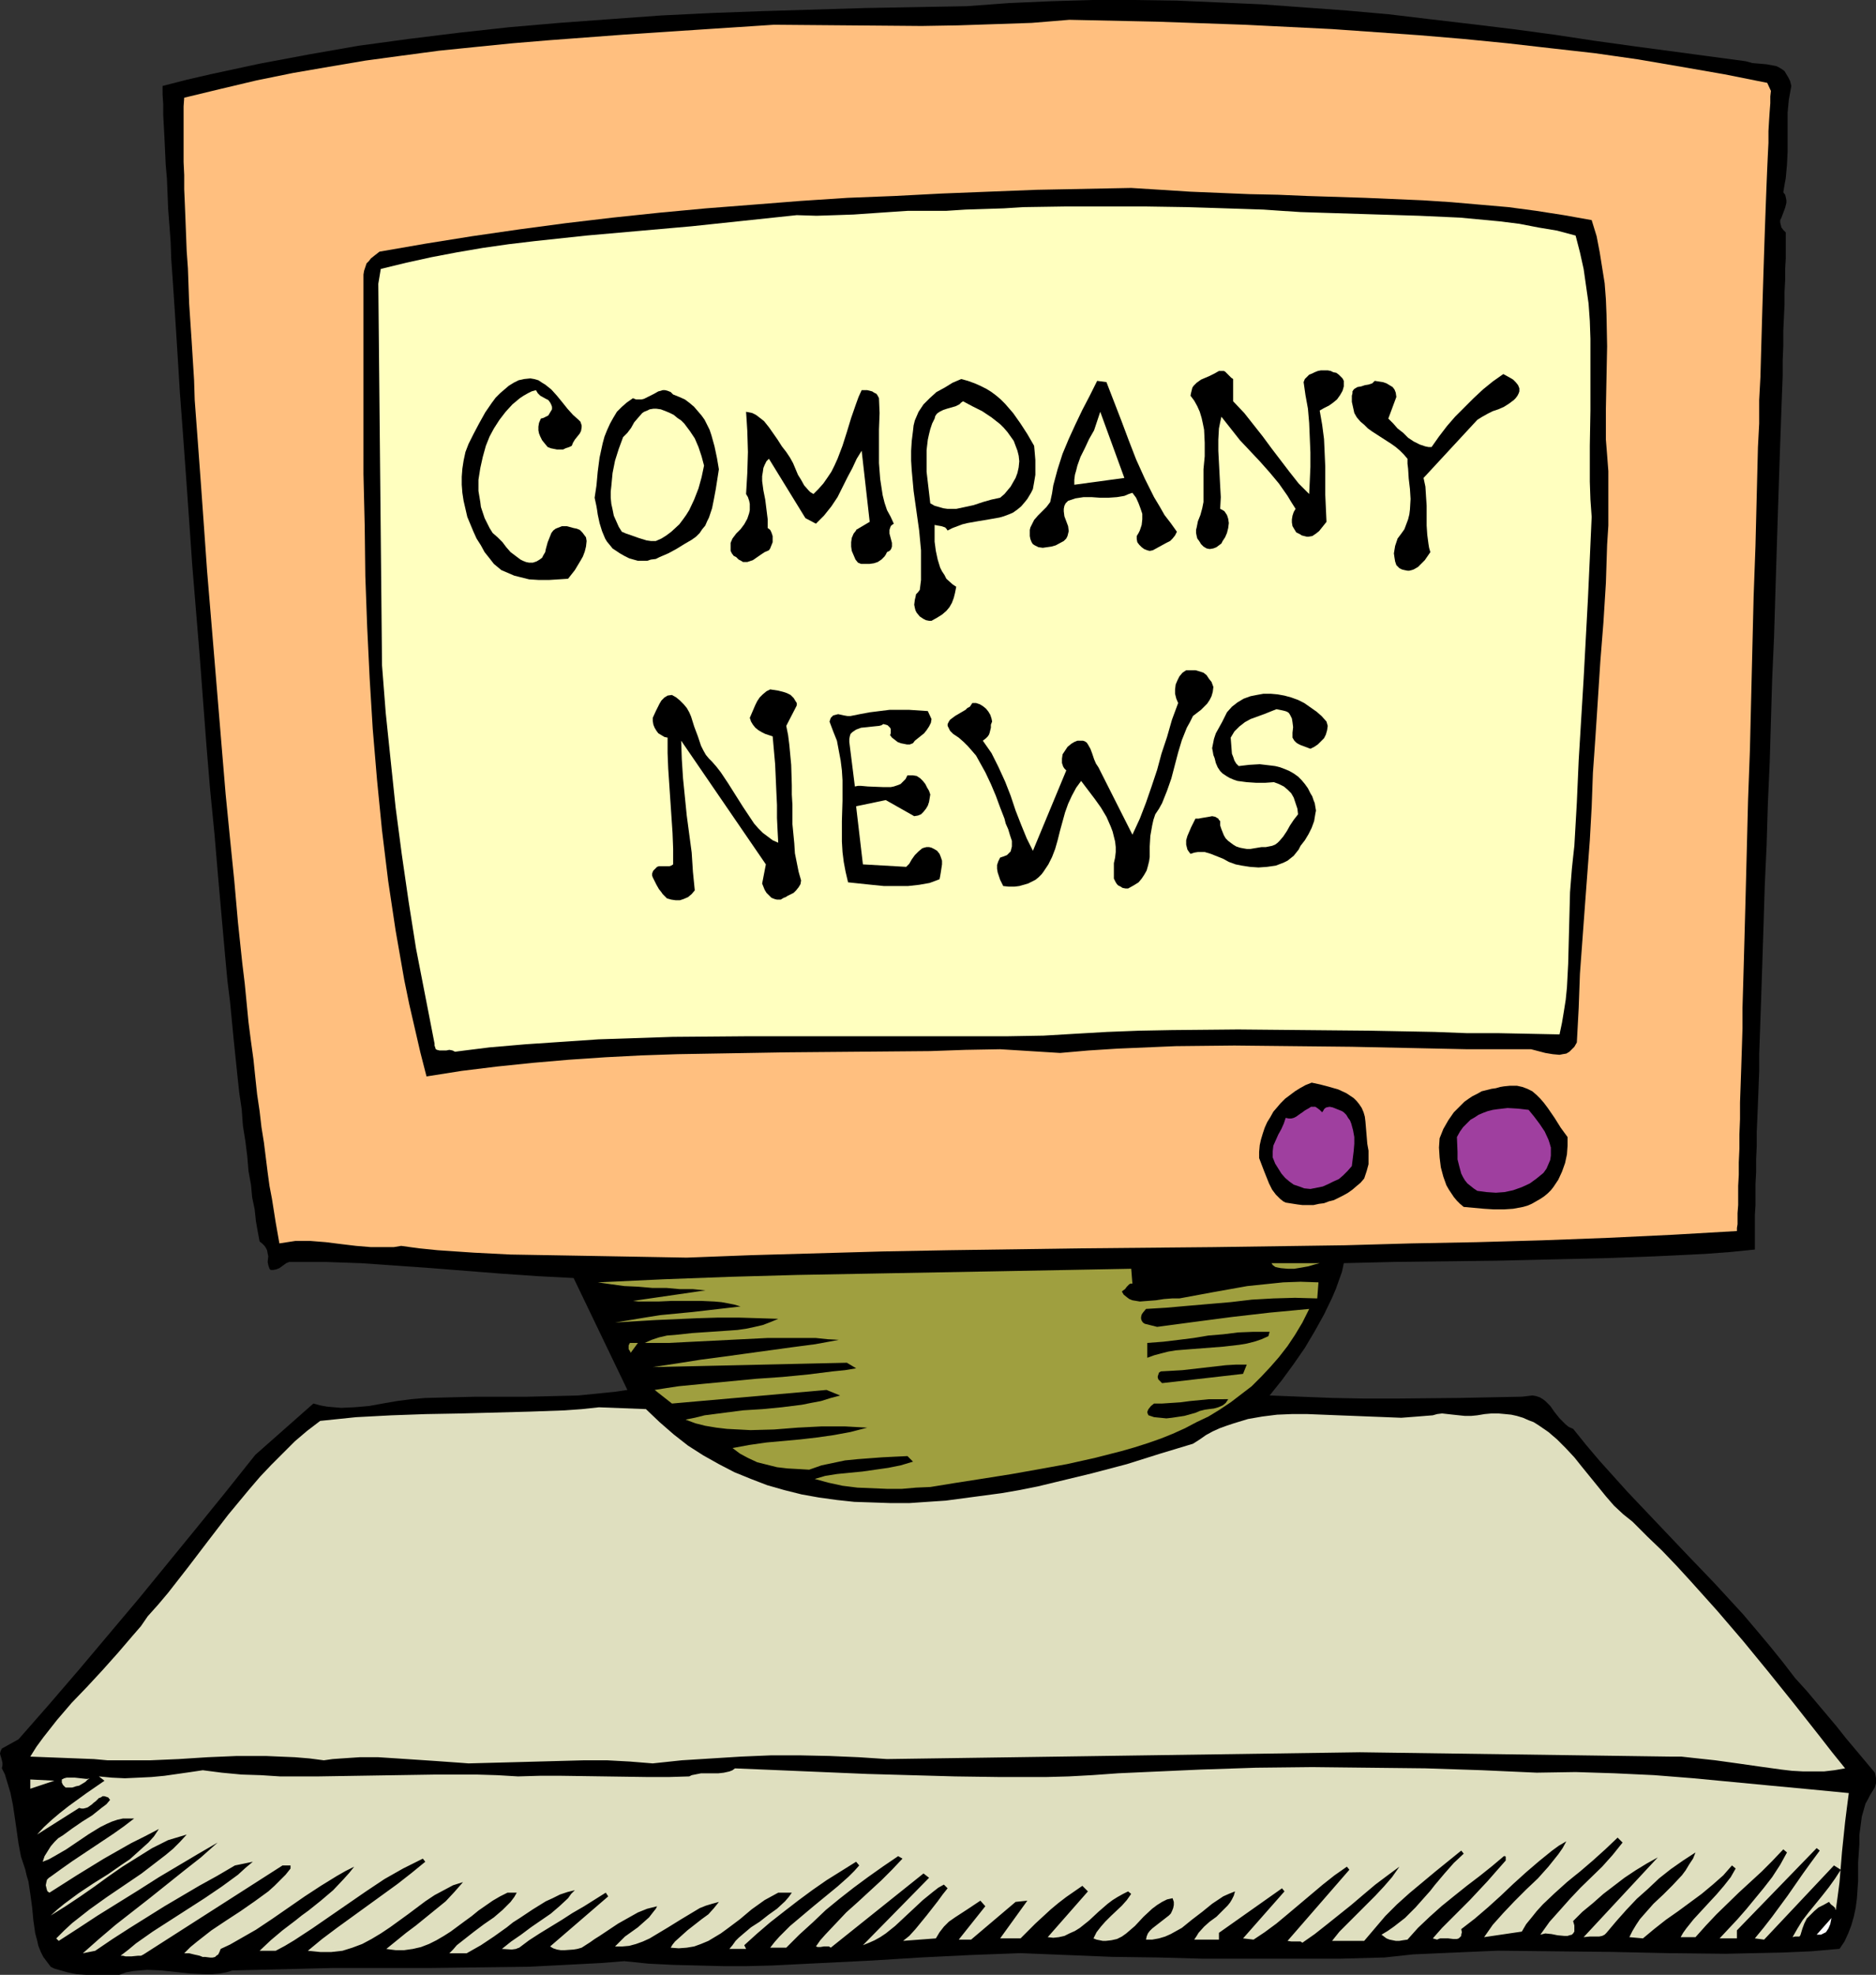
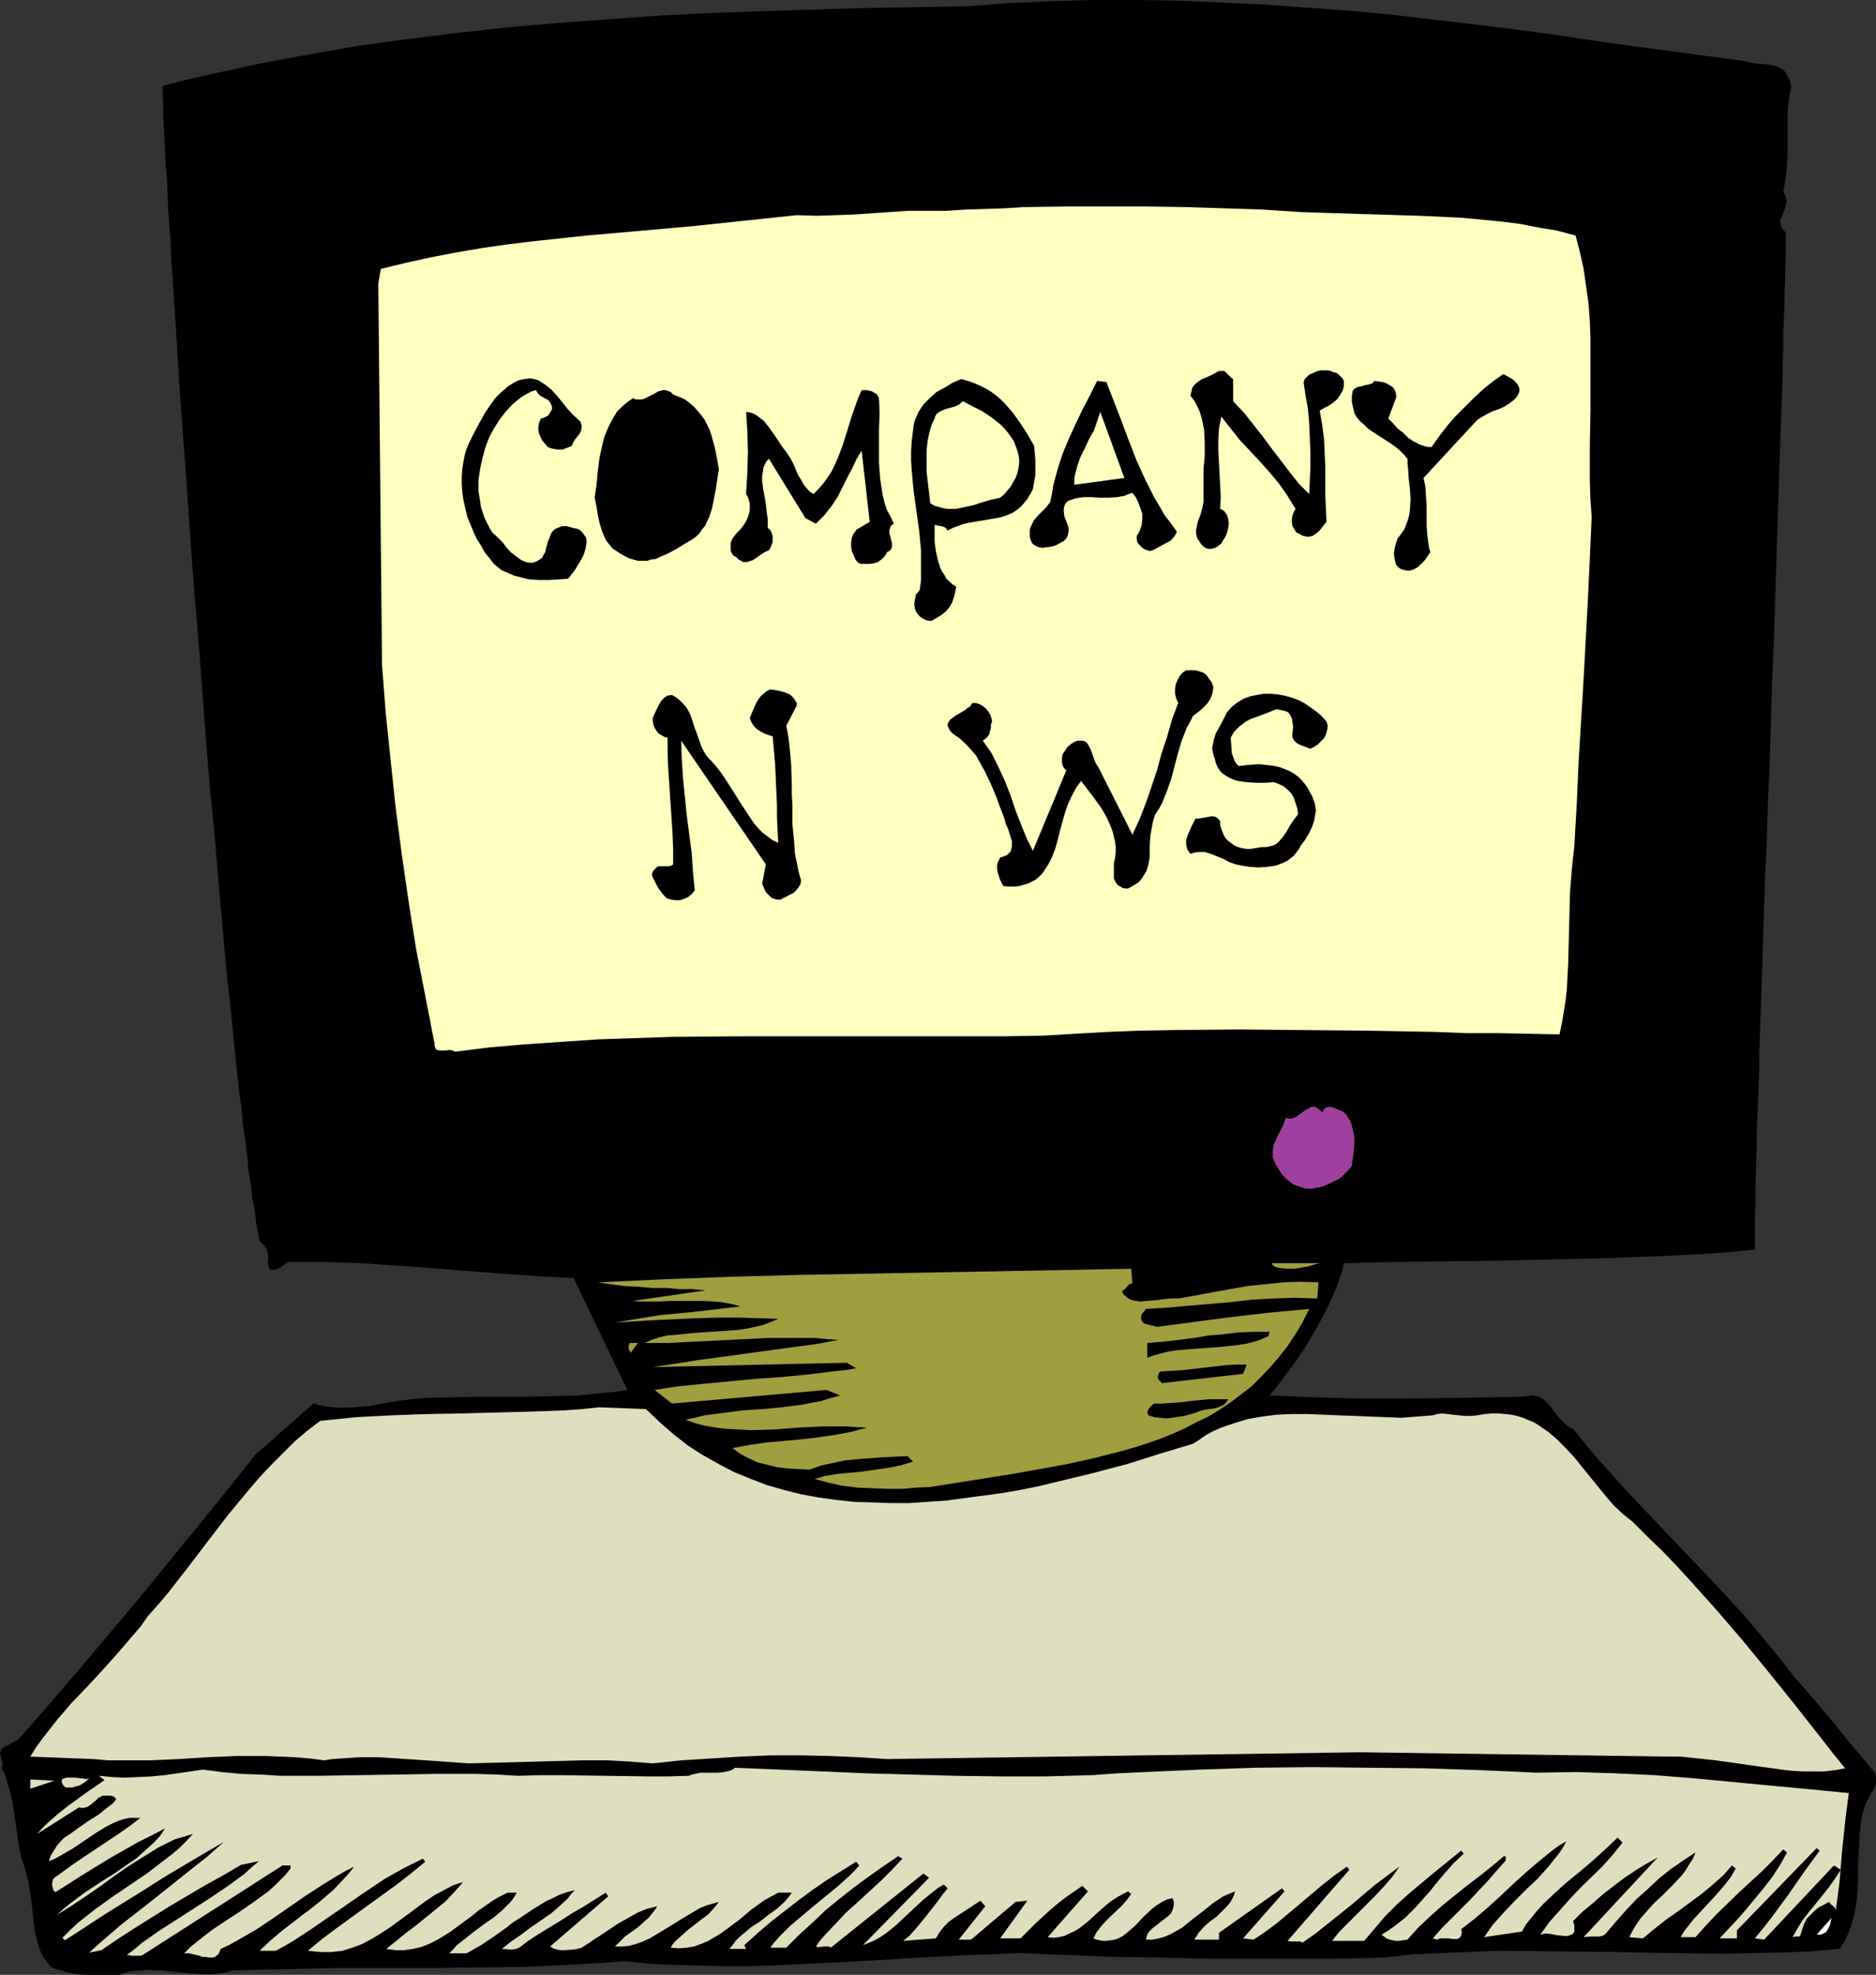
<svg xmlns="http://www.w3.org/2000/svg" xmlns:ns1="http://sodipodi.sourceforge.net/DTD/sodipodi-0.dtd" xmlns:ns2="http://www.inkscape.org/namespaces/inkscape" version="1.0" width="129.766mm" height="136.556mm" id="svg35" ns1:docname="Company News 2.wmf">
  <rect width="100%" height="100%" fill="#333333" stroke="none" />
  <ns1:namedview id="namedview35" pagecolor="#ffffff" bordercolor="#000000" borderopacity="0.25" ns2:showpageshadow="2" ns2:pageopacity="0.0" ns2:pagecheckerboard="0" ns2:deskcolor="#d1d1d1" ns2:document-units="mm" />
  <defs id="defs1">
    <pattern id="WMFhbasepattern" patternUnits="userSpaceOnUse" width="6" height="6" x="0" y="0" />
  </defs>
  <path style="fill:#000000;fill-opacity:1;fill-rule:evenodd;stroke:none" d="m 456.358,15.997 1.778,0.485 1.939,0.162 1.778,0.162 1.778,0.323 0.808,0.162 0.646,0.323 0.808,0.485 0.646,0.485 0.485,0.808 0.485,0.808 0.485,0.97 0.323,1.293 -0.323,1.777 -0.323,1.777 -0.323,3.393 v 3.393 3.393 3.393 l -0.162,3.393 -0.323,3.555 -0.323,1.777 -0.323,1.939 0.485,0.646 0.162,0.646 0.162,0.808 v 0.646 l -0.323,1.293 -0.97,2.585 -0.323,0.646 v 0.646 l 0.162,0.646 0.162,0.646 0.485,0.646 0.646,0.646 v 2.101 2.262 2.424 l -0.162,2.747 v 2.909 l -0.162,3.07 v 3.232 l -0.162,3.393 -0.162,3.555 v 3.878 l -0.162,3.878 v 4.04 l -0.162,4.201 -0.162,4.363 -0.162,4.524 -0.162,4.524 -0.162,4.686 -0.162,4.848 -0.323,9.857 -0.323,10.342 -0.323,10.342 -0.323,10.665 -0.485,10.826 -0.646,21.815 -0.485,10.826 -0.323,10.826 -0.485,10.503 -0.323,10.503 -0.323,10.019 -0.162,4.848 -0.162,5.009 -0.162,4.524 -0.162,4.686 -0.162,4.524 v 4.363 l -0.162,4.201 -0.162,4.201 -0.162,3.878 -0.162,3.717 v 3.717 l -0.162,3.393 v 3.393 l -0.162,3.07 v 2.909 2.585 l -0.162,2.585 v 2.262 2.101 4.686 l -6.464,0.646 -6.464,0.485 -6.626,0.323 -6.626,0.323 -13.413,0.485 -13.736,0.323 -6.787,0.162 -6.949,0.162 -13.574,0.162 -13.574,0.162 -13.251,0.323 -0.485,2.262 -0.808,2.262 -0.808,2.262 -0.97,2.262 -2.101,4.363 -2.424,4.363 -2.586,4.363 -2.909,4.201 -3.07,4.201 -3.232,4.04 8.08,0.323 8.242,0.323 8.403,0.162 h 8.403 l 16.645,-0.162 8.08,-0.162 8.08,-0.162 1.454,-0.162 1.293,-0.162 0.97,0.162 0.97,0.323 0.808,0.485 0.646,0.485 1.293,1.293 1.131,1.616 0.646,0.808 0.646,0.808 0.808,0.808 0.808,0.808 0.808,0.646 1.131,0.485 3.394,4.201 3.555,4.201 7.272,8.079 15.19,15.997 7.595,7.918 7.434,8.079 3.555,4.201 3.394,4.04 3.394,4.201 3.232,4.201 3.07,3.393 2.586,3.07 2.586,3.07 2.586,3.07 2.424,3.07 2.586,3.07 5.01,5.979 0.162,0.646 0.162,0.808 v 0.646 0.646 l -0.323,1.131 -1.293,2.101 -0.485,0.97 -0.646,1.131 -0.323,1.131 -0.646,2.262 -0.323,2.424 -0.323,2.424 v 2.424 l -0.323,4.686 v 4.848 l -0.323,4.686 -0.323,2.424 -0.485,2.262 -0.646,2.262 -0.808,2.101 -0.97,2.101 -1.293,1.939 -7.434,0.646 -7.434,0.323 -7.434,0.162 -7.434,0.162 -15.029,-0.162 -14.867,-0.323 -14.867,-0.162 -14.867,-0.162 -7.434,0.323 -7.434,0.323 -7.272,0.323 -7.434,0.808 -11.797,0.323 h -11.635 -11.958 -11.958 l -11.958,-0.323 -11.958,-0.162 -11.958,-0.485 -11.958,-0.485 -12.928,0.485 -13.09,0.646 -12.928,0.808 -13.09,0.646 -12.928,0.646 -6.464,0.162 h -6.464 l -6.464,-0.162 -6.464,-0.162 -6.464,-0.323 -6.302,-0.646 -6.141,0.485 -6.141,0.323 -12.605,0.646 -12.605,0.162 -12.928,0.162 H 99.869 86.941 l -13.09,0.323 -13.09,0.323 -1.616,0.485 -1.778,0.323 -1.939,0.162 h -1.778 l -3.878,-0.162 -7.595,-0.808 -3.717,-0.162 -1.939,0.162 -1.778,0.162 -1.778,0.323 -1.778,0.646 h -1.939 -2.101 -2.262 -2.424 l -2.424,-0.162 -2.424,-0.485 -2.262,-0.646 -1.131,-0.323 -0.97,-0.485 -0.97,-1.293 -0.97,-1.293 -0.646,-1.293 -0.646,-1.616 -0.323,-1.454 -0.485,-1.777 -0.485,-3.393 -0.323,-3.393 -0.485,-3.555 -0.485,-3.232 -0.485,-1.616 -0.323,-1.454 -1.131,-3.393 -0.646,-3.393 -0.485,-3.393 -0.485,-3.393 -0.485,-3.232 -0.646,-3.232 -0.97,-3.232 -0.485,-1.616 -0.808,-1.616 0.162,-0.808 v -0.646 L 0.323,459.398 0.162,458.913 0,458.267 l 0.162,-0.646 0.323,-0.646 4.363,-2.424 8.08,-9.211 7.918,-9.211 7.757,-9.211 7.757,-9.211 15.19,-18.583 7.595,-9.372 7.595,-9.534 15.19,-13.412 1.778,0.485 1.778,0.323 1.778,0.162 1.939,0.162 3.555,-0.162 3.717,-0.323 3.555,-0.646 3.717,-0.646 3.717,-0.485 3.717,-0.323 6.464,-0.162 6.626,-0.162 h 13.413 l 6.787,-0.162 6.626,-0.162 6.464,-0.646 3.232,-0.323 3.232,-0.485 -14.059,-29.248 -9.373,-0.485 -9.373,-0.646 -18.422,-1.454 -9.05,-0.646 -9.373,-0.646 -9.211,-0.323 h -9.534 l -0.808,0.323 -1.778,1.293 -0.808,0.323 -0.808,0.162 h -0.323 -0.323 l -0.323,-0.323 -0.162,-0.485 -0.162,-0.485 -0.162,-0.808 0.162,-1.454 -0.162,-0.808 -0.162,-0.808 -0.323,-0.646 -0.323,-0.485 -0.646,-0.646 -0.646,-0.485 -0.485,-2.585 -0.485,-2.747 -0.323,-3.07 -0.646,-3.07 -0.323,-3.393 -0.646,-3.555 -0.323,-3.878 -0.485,-3.878 -0.646,-4.04 -0.323,-4.363 -0.646,-4.363 -0.485,-4.524 -0.485,-4.686 -0.485,-4.686 -0.485,-5.009 -0.485,-5.009 -0.646,-5.171 -0.485,-5.171 -0.97,-10.826 -0.97,-10.988 -0.97,-11.473 -1.131,-11.473 -0.97,-11.634 -1.778,-23.592 -1.939,-23.592 -0.808,-11.634 -0.808,-11.473 -0.808,-11.15 -0.808,-10.826 -0.323,-5.332 -0.323,-5.171 -0.323,-5.171 -0.323,-5.009 -0.323,-4.848 -0.323,-4.848 -0.323,-4.524 -0.162,-4.524 -0.323,-4.363 -0.323,-4.201 -0.162,-4.04 -0.162,-3.878 -0.323,-3.717 -0.162,-3.555 -0.162,-3.393 -0.162,-3.07 -0.162,-2.909 v -2.747 l -0.162,-2.585 V 22.461 L 48.803,20.845 55.106,19.391 67.872,16.644 80.8,14.22 93.728,11.958 106.817,10.18 119.907,8.564 133.158,7.11 146.248,5.979 159.499,5.009 172.912,4.04 186.163,3.393 199.414,2.909 226.078,2.101 252.742,1.616 263.731,0.808 274.72,0.323 285.708,0 h 10.989 l 10.989,0.162 11.15,0.485 10.989,0.485 11.15,0.808 10.989,0.808 10.989,0.97 10.827,1.293 10.989,1.293 10.666,1.293 10.827,1.454 10.666,1.616 10.504,1.454 z" id="path1" />
-   <path style="fill:#ffbf7f;fill-opacity:1;fill-rule:evenodd;stroke:none" d="m 462.014,21.653 0.97,2.101 -0.162,1.454 v 1.777 l -0.162,2.101 -0.162,2.424 -0.162,2.747 v 3.07 l -0.162,3.232 -0.162,3.555 -0.162,3.878 -0.162,4.201 -0.162,4.363 -0.162,4.524 -0.162,4.848 -0.162,5.009 -0.162,5.171 -0.162,5.332 -0.162,5.656 -0.162,5.656 -0.162,5.817 -0.323,5.979 v 6.14 l -0.323,6.14 -0.323,12.927 -0.323,12.927 -0.485,13.25 -0.646,26.662 -0.323,13.412 -0.485,13.089 -0.323,12.766 -0.162,6.302 -0.162,6.302 -0.162,5.979 -0.162,5.979 -0.162,5.817 -0.162,5.656 -0.162,5.494 v 5.332 l -0.162,5.171 -0.162,5.009 -0.162,4.686 -0.162,4.524 v 4.363 l -0.162,4.04 v 3.717 l -0.162,3.555 v 3.232 l -0.162,2.909 v 2.747 2.262 l -0.162,2.101 v 1.616 1.293 l -0.162,0.97 v 0.808 l -16.806,0.97 -16.968,0.808 -17.13,0.646 -17.13,0.485 -17.13,0.323 -17.291,0.485 -34.421,0.485 -34.744,0.323 -34.421,0.485 -17.291,0.323 -17.13,0.485 -17.13,0.485 -16.968,0.646 -8.888,-0.162 -9.05,-0.162 -9.211,-0.162 -9.373,-0.162 -9.534,-0.162 -9.534,-0.485 -9.534,-0.646 -4.848,-0.485 -4.686,-0.646 -1.939,0.323 h -2.101 -3.878 l -3.878,-0.323 -4.04,-0.485 -3.878,-0.485 -4.04,-0.323 H 79.184 77.245 l -2.101,0.323 -2.101,0.323 -0.485,-2.747 -0.485,-2.747 -0.485,-3.07 -0.485,-3.07 -0.646,-3.393 -0.485,-3.555 -0.485,-3.878 -0.485,-3.878 -0.646,-4.04 -0.485,-4.201 -0.646,-4.363 -0.485,-4.524 -0.485,-4.686 -0.646,-4.686 -0.646,-5.009 -0.485,-5.009 -0.485,-5.009 -0.646,-5.332 -1.131,-10.665 -0.97,-10.988 -1.131,-11.15 -1.131,-11.473 -0.97,-11.634 -1.939,-23.43 -1.939,-23.269 -0.808,-11.473 -0.808,-11.311 -0.808,-10.988 -0.808,-10.826 -0.162,-5.171 -0.323,-5.171 -0.323,-5.171 -0.323,-4.848 -0.323,-4.848 -0.162,-4.686 -0.162,-4.524 -0.323,-4.524 -0.162,-4.201 -0.162,-4.201 -0.162,-4.04 -0.162,-3.717 v -3.717 l -0.162,-3.393 v -3.393 -3.07 -5.494 -2.585 l 0.162,-2.262 9.373,-2.262 9.534,-2.262 9.534,-1.939 9.373,-1.616 9.534,-1.616 9.534,-1.293 9.696,-1.293 9.534,-0.97 9.696,-0.97 9.696,-0.808 19.392,-1.454 19.554,-1.293 19.715,-1.293 19.392,0.162 19.23,0.162 9.534,-0.162 9.696,-0.323 9.534,-0.323 9.858,-0.808 22.786,0.485 23.109,0.808 22.786,1.131 11.474,0.808 11.474,0.808 11.474,0.97 11.474,1.131 11.312,1.293 11.474,1.293 11.312,1.616 11.312,1.939 11.15,1.939 z" id="path2" />
  <path style="fill:#000000;fill-opacity:1;fill-rule:evenodd;stroke:none" d="m 416.12,57.526 1.293,4.201 0.808,4.201 0.646,4.04 0.646,4.04 0.323,4.201 0.162,4.04 0.162,8.241 -0.162,8.079 -0.162,8.241 v 8.079 l 0.323,4.04 0.323,4.201 v 4.524 4.848 4.848 l -0.323,5.009 -0.323,10.019 -0.646,10.342 -0.808,10.18 -0.646,10.019 -0.323,5.009 -0.323,4.848 -0.323,4.686 -0.323,4.524 -0.323,8.887 -0.485,8.726 -1.293,17.29 -1.293,17.613 -0.323,8.887 -0.485,9.049 -0.646,1.131 -0.646,0.646 -0.646,0.646 -0.808,0.485 -0.97,0.162 -0.808,0.162 -1.778,-0.162 -1.939,-0.323 -3.717,-0.97 h -0.808 -0.97 -14.867 l -15.029,-0.323 -7.595,-0.162 -7.595,-0.162 -15.352,-0.162 -15.352,-0.162 -15.352,0.162 -7.595,0.323 -7.595,0.323 -7.595,0.485 -7.434,0.646 -15.675,-0.97 -9.05,0.162 -9.211,0.323 -18.584,0.162 -18.907,0.162 -19.069,0.323 -9.534,0.162 -9.534,0.323 -9.373,0.485 -9.534,0.646 -9.373,0.808 -9.373,0.97 -9.211,1.131 -9.211,1.454 -1.616,-6.302 -1.454,-6.302 -1.454,-6.302 -1.293,-6.302 -1.131,-6.464 -1.131,-6.464 -0.97,-6.464 -0.97,-6.464 -1.616,-13.25 -1.293,-13.089 -1.131,-13.412 -0.808,-13.25 -0.646,-13.412 -0.485,-13.25 -0.162,-13.25 -0.323,-13.412 V 110.689 71.746 l 0.162,-0.97 0.323,-0.97 0.323,-0.97 0.646,-0.646 0.485,-0.646 0.808,-0.646 1.454,-1.131 12.12,-2.101 12.12,-1.939 12.282,-1.777 12.12,-1.616 12.282,-1.454 12.282,-1.293 12.12,-1.131 12.443,-0.97 12.282,-0.97 12.282,-0.808 12.282,-0.485 12.443,-0.646 12.282,-0.485 12.443,-0.485 24.725,-0.485 7.757,0.485 7.595,0.485 15.514,0.646 7.595,0.162 7.595,0.323 15.19,0.485 15.029,0.646 7.434,0.485 7.434,0.646 7.434,0.646 7.272,0.97 7.272,1.131 z" id="path3" />
  <path style="fill:#ffffbf;fill-opacity:1;fill-rule:evenodd;stroke:none" d="m 411.918,61.565 1.131,4.363 0.97,4.363 0.646,4.524 0.646,4.524 0.323,4.524 0.162,4.686 v 9.372 9.372 l -0.162,9.211 v 9.372 l 0.162,4.686 0.323,4.524 -0.485,10.826 -0.485,10.503 -1.131,21.007 -0.646,10.665 -0.646,10.665 -0.485,10.988 -0.646,11.311 -0.323,2.909 -0.323,3.07 -0.485,6.14 -0.323,12.442 -0.162,6.302 -0.323,6.14 -0.323,3.232 -0.485,3.07 -0.485,2.909 -0.646,3.07 -7.918,-0.162 -8.08,-0.162 h -8.242 l -8.403,-0.323 -16.968,-0.323 -17.13,-0.162 -17.291,-0.162 -17.291,0.162 -8.565,0.162 -8.403,0.323 -8.403,0.485 -8.242,0.485 -9.373,0.162 h -9.373 -19.23 -9.858 -9.858 -19.554 l -19.715,0.162 -9.696,0.323 -9.696,0.323 -9.534,0.646 -9.534,0.646 -9.373,0.808 -9.05,1.131 -0.323,-0.162 -0.323,-0.162 -0.808,-0.162 -0.808,0.162 h -0.97 -0.808 l -0.646,-0.162 -0.323,-0.162 -0.162,-0.485 -0.162,-0.485 v -0.485 l -2.424,-12.442 -2.424,-12.442 -1.939,-12.281 -1.778,-12.281 -1.616,-12.281 -1.293,-12.281 -1.293,-12.442 -0.97,-12.442 -0.97,-99.7 0.646,-3.878 6.626,-1.616 6.626,-1.454 6.787,-1.293 6.626,-1.131 6.787,-0.97 6.787,-0.808 13.574,-1.454 27.472,-2.424 13.736,-1.454 13.736,-1.454 5.171,0.162 5.01,-0.162 4.686,-0.162 4.686,-0.323 4.686,-0.323 4.848,-0.323 h 4.848 5.171 l 5.01,-0.323 5.01,-0.162 5.01,-0.162 5.171,-0.323 10.666,-0.162 h 10.666 10.827 l 10.504,0.162 5.171,0.162 5.01,0.162 5.01,0.162 4.848,0.162 4.686,0.323 5.01,0.323 5.01,0.162 5.171,0.162 5.171,0.162 5.171,0.162 10.504,0.323 10.666,0.485 5.171,0.485 5.171,0.485 5.171,0.646 5.01,0.97 4.848,0.808 z" id="path4" />
  <path style="fill:#000000;fill-opacity:1;fill-rule:evenodd;stroke:none" d="m 351.318,99.539 v 1.454 l -0.323,1.131 -0.646,1.131 -0.808,1.131 -0.97,0.808 -1.131,0.808 -1.293,0.646 -1.131,0.646 0.646,3.717 0.485,3.717 0.162,3.555 0.162,3.717 v 7.272 l 0.162,3.555 0.162,3.555 -0.646,0.808 -0.646,0.808 -0.646,0.808 -0.808,0.646 -0.97,0.646 -0.97,0.162 h -0.485 l -0.646,-0.162 -0.646,-0.162 -0.485,-0.323 -0.97,-0.485 -0.485,-0.808 -0.485,-0.808 -0.162,-0.97 v -0.808 l 0.162,-0.97 0.323,-0.97 0.485,-0.808 -1.131,-1.777 -0.97,-1.616 -2.262,-3.232 -2.424,-2.909 -2.586,-2.909 -2.586,-2.747 -2.586,-2.747 -2.424,-3.07 -2.424,-3.07 -0.323,1.454 -0.323,1.616 -0.162,2.909 v 2.909 l 0.162,3.07 0.162,3.07 0.162,3.07 0.162,2.909 -0.162,3.07 0.646,0.323 0.485,0.323 0.323,0.485 0.323,0.485 0.323,0.97 0.162,1.131 -0.162,1.293 -0.323,1.293 -0.485,1.131 -0.646,0.97 -0.323,0.646 -0.646,0.485 -0.646,0.485 -0.808,0.323 -0.97,0.162 -0.808,-0.162 -0.808,-0.485 -0.646,-0.646 -0.485,-0.808 -0.485,-0.646 -0.162,-0.646 -0.162,-0.808 v -0.808 l 0.162,-0.646 0.323,-1.616 0.646,-1.616 0.485,-1.777 0.323,-1.616 v -0.97 -0.808 -3.393 -3.393 l 0.323,-3.393 v -3.555 l -0.162,-3.393 -0.323,-1.616 -0.323,-1.454 -0.485,-1.616 -0.646,-1.454 -0.808,-1.454 -0.97,-1.293 0.162,-0.808 0.162,-0.646 0.162,-0.646 0.323,-0.485 0.808,-0.808 1.131,-0.808 2.262,-0.97 1.293,-0.646 1.131,-0.646 h 0.646 0.646 l 0.323,0.162 0.323,0.323 0.808,0.808 0.485,0.485 0.485,0.323 v 5.817 l 2.909,3.07 2.424,3.07 2.424,3.07 2.262,3.07 4.686,6.14 2.424,3.07 2.747,2.747 0.162,-3.393 0.162,-3.717 v -3.717 l -0.162,-3.878 -0.162,-3.878 -0.323,-3.717 -0.646,-3.555 -0.485,-3.393 0.323,-0.808 0.485,-0.485 0.646,-0.646 0.808,-0.323 0.646,-0.323 0.808,-0.323 0.808,-0.162 h 0.808 0.97 l 0.808,0.162 0.646,0.323 0.808,0.162 0.646,0.485 0.485,0.485 0.485,0.485 z" id="path5" />
  <path style="fill:#000000;fill-opacity:1;fill-rule:evenodd;stroke:none" d="m 396.728,103.417 -0.485,0.646 -0.485,0.485 -1.293,0.97 -1.293,0.808 -1.454,0.646 -1.454,0.485 -1.293,0.646 -1.454,0.808 -1.293,0.808 -14.059,15.189 0.485,2.262 0.162,2.585 0.162,2.424 v 5.171 l 0.162,2.424 0.323,2.424 0.162,0.97 0.323,1.131 -1.454,2.101 -0.97,0.97 -0.808,0.808 -1.131,0.646 -0.485,0.162 -0.646,0.162 h -0.485 l -0.808,-0.162 -0.646,-0.162 -0.646,-0.323 -0.808,-0.808 -0.323,-0.97 -0.162,-0.97 -0.162,-1.131 0.162,-0.97 0.162,-0.97 0.646,-1.939 0.97,-1.293 0.808,-1.131 0.485,-1.293 0.485,-1.293 0.323,-1.293 0.162,-1.293 0.162,-2.747 -0.162,-2.585 -0.323,-2.747 -0.162,-2.585 -0.162,-1.293 v -1.293 l -0.97,-1.131 -0.97,-0.97 -1.131,-0.97 -1.131,-0.808 -5.01,-3.232 -1.131,-0.808 -0.97,-0.97 -0.97,-0.808 -0.97,-1.131 -0.646,-1.131 -0.323,-1.454 -0.323,-1.454 v -1.616 l 0.162,-0.646 v -0.485 l 0.323,-0.485 0.162,-0.162 0.808,-0.485 0.97,-0.162 0.97,-0.323 0.97,-0.162 0.97,-0.323 0.323,-0.323 0.323,-0.323 2.101,0.323 0.97,0.323 0.808,0.485 0.808,0.485 0.485,0.646 0.323,0.808 0.162,1.131 -2.101,5.656 0.646,0.646 0.646,0.646 1.131,1.293 1.454,1.131 1.293,1.293 1.454,0.97 1.616,0.808 1.454,0.485 0.808,0.162 h 0.808 l 1.939,-2.747 2.101,-2.747 2.101,-2.424 2.424,-2.424 2.424,-2.424 2.424,-2.262 2.586,-2.101 2.747,-1.939 1.778,0.97 0.808,0.485 0.646,0.646 0.646,0.808 0.323,0.808 v 0.808 l -0.162,0.485 z" id="path6" />
  <path style="fill:#000000;fill-opacity:1;fill-rule:evenodd;stroke:none" d="m 151.257,109.719 0.485,0.485 0.162,0.485 0.162,0.485 v 0.485 l -0.162,0.97 -0.323,0.646 -0.646,0.808 -0.646,0.808 -0.485,0.808 -0.323,0.808 -0.646,0.323 -0.97,0.323 -0.646,0.323 h -0.808 -0.808 l -0.808,-0.162 -0.808,-0.162 -0.808,-0.323 -0.808,-0.97 -0.646,-0.808 -0.485,-0.97 -0.323,-0.808 -0.162,-0.808 v -0.97 l 0.162,-0.97 0.485,-1.131 0.646,-0.162 0.323,-0.162 0.97,-0.485 0.485,-0.808 0.485,-0.808 v -0.646 l -0.162,-0.485 -0.323,-0.646 -0.485,-0.646 -0.646,-0.323 -1.454,-0.808 -0.646,-0.646 -0.485,-0.808 -1.131,0.323 -0.97,0.485 -1.131,0.646 -0.97,0.646 -1.939,1.616 -1.778,1.939 -1.616,2.101 -1.454,2.262 -1.131,2.101 -0.97,2.424 -0.808,2.909 -0.646,2.909 -0.485,3.07 v 2.909 l 0.485,2.909 0.162,1.293 0.97,2.909 0.646,1.293 0.646,1.293 0.808,1.293 1.293,1.131 1.293,1.293 0.97,1.293 1.131,1.293 1.293,0.97 1.293,0.97 0.646,0.323 0.808,0.323 0.808,0.162 h 0.97 l 0.97,-0.323 0.808,-0.485 0.646,-0.485 0.323,-0.646 0.485,-0.808 0.162,-0.808 0.485,-1.777 0.646,-1.616 0.323,-0.808 0.485,-0.646 0.646,-0.485 0.808,-0.323 0.808,-0.323 h 1.293 l 1.778,0.485 0.808,0.162 0.808,0.323 0.646,0.646 0.485,0.646 0.485,0.646 0.162,0.97 -0.162,1.454 -0.323,1.293 -0.485,1.293 -0.646,1.131 -1.454,2.424 -1.778,2.262 -2.424,0.162 -2.586,0.162 h -2.586 l -2.586,-0.162 -2.586,-0.646 -1.293,-0.323 -1.131,-0.485 -1.131,-0.485 -1.131,-0.485 -0.97,-0.808 -0.97,-0.808 -1.131,-1.454 -1.293,-1.616 -0.97,-1.777 -1.131,-1.777 -0.808,-1.777 -0.808,-1.939 -0.808,-1.939 -0.485,-2.101 -0.485,-2.101 -0.323,-2.101 -0.162,-2.101 v -2.101 l 0.162,-2.101 0.323,-2.101 0.485,-2.262 0.808,-2.101 1.293,-2.585 1.454,-2.747 1.616,-2.909 1.778,-2.585 0.97,-1.293 1.131,-1.131 1.131,-0.97 1.131,-0.97 1.293,-0.808 1.293,-0.646 1.454,-0.323 1.616,-0.162 0.97,0.162 1.131,0.323 0.97,0.646 0.808,0.485 1.616,1.293 1.454,1.616 1.454,1.777 1.293,1.616 1.454,1.616 z" id="path7" />
  <path style="fill:#000000;fill-opacity:1;fill-rule:evenodd;stroke:none" d="m 270.356,116.506 0.162,1.777 0.162,1.939 v 1.939 1.939 l -0.323,1.939 -0.323,1.777 -0.485,0.97 -0.97,1.616 -0.646,0.808 -0.97,1.131 -0.97,0.808 -1.131,0.808 -1.131,0.485 -1.293,0.485 -1.131,0.323 -2.747,0.485 -2.909,0.485 -2.747,0.485 -1.293,0.323 -1.293,0.485 -1.293,0.485 -1.293,0.646 -0.323,-0.485 -0.323,-0.323 -0.485,-0.162 -0.485,-0.162 -0.97,-0.162 -0.808,-0.162 v 2.101 2.262 l 0.323,2.424 0.485,2.262 0.646,2.101 0.485,0.97 0.646,0.97 0.485,0.97 1.616,1.454 0.97,0.646 -0.323,1.616 -0.323,1.293 -0.485,1.293 -0.646,1.131 -0.808,0.97 -1.131,0.97 -1.293,0.808 -1.454,0.808 h -0.646 l -0.808,-0.162 -0.646,-0.323 -0.485,-0.323 -0.485,-0.323 -0.808,-0.97 -0.323,-0.646 -0.162,-0.646 -0.162,-0.808 0.162,-1.293 0.162,-0.646 0.162,-0.808 0.485,-0.485 0.485,-0.646 0.323,-2.585 v -2.585 -2.585 -2.585 l -0.485,-5.171 -1.454,-10.342 -0.485,-5.332 -0.162,-2.585 v -2.585 l 0.162,-2.585 0.323,-2.585 0.162,-1.454 0.323,-1.293 0.485,-1.131 0.485,-1.131 0.646,-0.97 0.646,-0.97 1.616,-1.616 1.778,-1.616 2.101,-1.131 2.101,-1.293 2.262,-0.97 1.778,0.485 1.778,0.646 1.454,0.646 1.616,0.808 1.293,0.808 1.293,0.97 1.131,0.97 1.131,1.131 2.101,2.424 1.939,2.747 1.778,2.747 z" id="path8" />
  <path style="fill:#000000;fill-opacity:1;fill-rule:evenodd;stroke:none" d="m 289.264,99.862 1.939,5.009 1.939,5.009 1.939,5.171 1.939,5.009 2.262,5.009 2.424,4.848 1.454,2.424 1.293,2.262 1.616,2.101 1.616,2.262 -0.485,0.97 -0.646,0.808 -0.646,0.646 -0.97,0.485 -1.778,0.97 -1.778,0.97 -0.808,0.162 -0.646,-0.162 -0.808,-0.323 -0.646,-0.485 -0.646,-0.646 -0.485,-0.646 -0.162,-0.808 v -0.808 l 0.485,-0.808 0.323,-0.646 0.485,-1.454 0.162,-1.454 v -1.454 l -0.485,-1.454 -0.485,-1.293 -0.646,-1.454 -0.97,-1.293 -0.97,0.323 -1.131,0.485 -1.939,0.323 -2.262,0.162 h -2.101 l -2.262,-0.162 h -2.101 l -2.101,0.323 -0.97,0.323 -0.97,0.323 -0.646,0.646 -0.323,0.646 -0.162,0.808 v 0.646 l 0.162,1.293 0.97,2.585 0.162,1.293 -0.162,0.646 -0.162,0.646 -0.323,0.646 -0.646,0.646 -2.101,1.131 -1.131,0.323 -1.131,0.162 -1.131,0.162 -1.131,-0.162 -0.97,-0.485 -0.485,-0.323 -0.323,-0.485 -0.323,-0.808 -0.162,-0.808 v -0.808 -0.808 l 0.162,-0.646 0.323,-0.646 0.646,-1.293 0.97,-1.131 2.262,-2.262 0.97,-1.293 0.485,-2.262 0.323,-2.101 1.131,-4.201 1.293,-4.04 1.616,-3.878 1.778,-3.878 1.778,-3.717 1.939,-3.717 1.939,-3.878 z" id="path9" />
  <path style="fill:#000000;fill-opacity:1;fill-rule:evenodd;stroke:none" d="m 187.941,122.646 -0.808,5.171 -0.485,2.585 -0.485,2.424 -0.808,2.424 -0.485,0.97 -0.485,1.131 -0.808,0.97 -0.646,0.97 -0.97,0.97 -1.131,0.808 -1.939,1.131 -2.101,1.293 -2.101,1.131 -2.262,0.97 -0.97,0.485 -1.293,0.162 -0.97,0.323 h -1.131 -1.293 l -1.131,-0.323 -1.131,-0.323 -1.293,-0.646 -1.131,-0.646 -0.97,-0.646 -0.97,-0.646 -0.646,-0.808 -0.808,-0.97 -0.485,-0.808 -0.808,-1.939 -0.646,-2.101 -0.485,-2.262 -0.162,-1.131 -0.162,-0.97 -0.485,-2.262 0.485,-3.232 0.323,-3.555 0.485,-3.717 0.808,-3.717 0.485,-1.777 0.646,-1.616 0.808,-1.777 0.808,-1.454 0.97,-1.616 1.293,-1.293 1.293,-1.131 1.616,-1.131 0.808,0.323 h 0.808 0.646 l 0.646,-0.162 1.293,-0.646 1.293,-0.646 1.131,-0.646 0.646,-0.162 0.485,-0.162 h 0.646 l 0.646,0.162 0.808,0.323 0.646,0.646 1.616,0.646 1.454,0.646 1.293,0.97 1.131,0.97 0.97,1.131 0.97,1.131 0.808,1.131 0.646,1.293 0.646,1.293 0.485,1.454 0.808,2.909 0.646,3.07 z" id="path10" />
  <path style="fill:#000000;fill-opacity:1;fill-rule:evenodd;stroke:none" d="m 229.795,104.063 0.162,3.878 -0.162,4.363 v 4.201 4.524 l 0.323,4.201 0.323,2.101 0.323,2.101 0.485,1.939 0.646,1.939 0.97,1.777 0.808,1.777 -0.485,0.323 -0.323,0.323 -0.162,0.485 -0.162,0.485 v 0.97 l 0.646,2.424 v 0.97 l -0.162,0.485 -0.162,0.323 -0.323,0.323 -0.646,0.323 -0.323,0.646 -0.323,0.485 -0.808,0.808 -0.97,0.646 -0.97,0.323 -1.131,0.162 h -1.131 -1.131 l -0.808,-0.323 -0.646,-0.808 -0.485,-1.131 -0.485,-1.131 -0.162,-1.131 v -1.131 l 0.162,-1.131 0.485,-1.131 0.646,-0.808 v -0.162 l 3.555,-2.101 -2.101,-18.583 -1.293,2.101 -1.131,2.424 -1.293,2.424 -1.293,2.585 -1.293,2.585 -1.616,2.424 -1.939,2.424 -0.97,0.97 -1.131,1.131 -2.747,-1.454 -9.534,-15.513 -0.646,0.646 -0.485,0.97 -0.323,0.808 -0.162,1.131 -0.162,0.97 v 1.293 l 0.323,2.424 0.485,2.424 0.323,2.585 0.323,2.585 v 1.131 1.131 l 0.646,0.485 0.323,0.646 0.323,0.97 v 0.808 0.808 l -0.323,0.808 -0.323,0.808 -0.323,0.485 -1.131,0.485 -0.97,0.646 -2.101,1.454 -0.97,0.323 -0.485,0.162 h -0.485 -0.646 l -0.485,-0.323 -0.646,-0.323 -0.646,-0.646 -0.646,-0.323 -0.485,-0.646 -0.323,-0.646 v -0.646 -0.646 -0.808 l 0.485,-1.131 0.97,-1.293 1.131,-1.131 0.97,-1.293 0.808,-1.454 0.485,-1.454 0.162,-0.808 v -0.808 -0.808 l -0.162,-0.808 -0.323,-0.97 -0.485,-0.808 0.162,-2.747 0.162,-2.747 0.162,-5.494 -0.162,-5.494 -0.162,-2.585 -0.162,-2.424 0.808,0.162 0.808,0.162 0.97,0.485 0.646,0.485 1.454,1.131 1.293,1.616 2.262,3.232 1.131,1.777 1.131,1.454 0.97,1.454 0.808,1.454 1.293,3.07 0.808,1.293 0.808,1.454 1.131,1.293 0.485,0.485 0.808,0.485 1.293,-1.293 1.293,-1.454 1.131,-1.616 0.97,-1.454 0.808,-1.616 0.808,-1.777 1.293,-3.393 1.131,-3.555 1.131,-3.717 1.293,-3.717 0.646,-1.777 0.808,-1.777 h 1.454 l 1.293,0.323 0.485,0.323 0.646,0.323 0.323,0.485 z" id="path11" />
  <path style="fill:#ffffbf;fill-opacity:1;fill-rule:evenodd;stroke:none" d="m 266.478,120.545 -0.162,1.616 -0.323,1.454 -0.485,1.293 -0.646,1.131 -0.646,1.131 -0.808,0.97 -0.808,0.97 -1.131,0.97 -2.262,0.485 -2.262,0.646 -2.424,0.808 -2.262,0.485 -2.262,0.485 h -1.131 -1.131 l -1.131,-0.162 -1.131,-0.323 -1.131,-0.323 -1.131,-0.646 -0.323,-2.747 -0.323,-2.747 -0.323,-2.747 v -2.747 -2.909 l 0.323,-2.747 0.323,-1.454 0.323,-1.293 0.485,-1.454 0.646,-1.293 0.162,-0.646 0.323,-0.485 0.323,-0.323 0.485,-0.323 0.97,-0.485 0.97,-0.323 1.131,-0.323 1.131,-0.323 0.97,-0.485 0.485,-0.485 0.485,-0.323 2.424,1.293 2.586,1.293 2.424,1.616 2.262,1.777 0.97,0.97 0.97,1.131 0.808,1.131 0.808,1.131 0.485,1.293 0.485,1.293 0.323,1.293 z" id="path12" />
-   <path style="fill:#ffffbf;fill-opacity:1;fill-rule:evenodd;stroke:none" d="m 184.062,121.677 -0.646,3.07 -0.808,2.909 -1.131,2.909 -1.293,2.747 -0.808,1.293 -0.808,1.131 -0.97,1.293 -2.101,1.939 -1.293,0.97 -1.293,0.808 -1.454,0.646 h -1.293 l -1.131,-0.162 -2.101,-0.646 -2.262,-0.808 -0.97,-0.323 -1.131,-0.485 -0.808,-1.293 -0.646,-1.454 -0.646,-1.454 -0.323,-1.616 -0.323,-1.454 -0.162,-1.616 v -1.616 l 0.162,-1.454 0.323,-3.393 0.646,-3.232 0.97,-3.07 1.131,-3.07 1.131,-1.131 0.97,-1.293 0.808,-1.454 0.97,-1.131 1.131,-1.293 0.485,-0.323 0.808,-0.323 0.646,-0.323 0.97,-0.162 h 0.808 l 1.131,0.162 1.293,0.485 1.131,0.485 0.97,0.485 0.97,0.808 0.97,0.646 0.808,0.808 1.454,1.939 1.293,1.939 0.97,2.262 0.808,2.424 z" id="path13" />
  <path style="fill:#ffffbf;fill-opacity:1;fill-rule:evenodd;stroke:none" d="m 280.86,126.686 v -1.293 l 0.162,-1.293 0.323,-1.131 0.323,-1.293 0.808,-2.262 1.131,-2.262 1.131,-2.424 1.293,-2.262 0.808,-2.424 0.808,-2.424 6.302,17.29 z" id="path14" />
  <path style="fill:#000000;fill-opacity:1;fill-rule:evenodd;stroke:none" d="m 317.22,179.526 -0.162,1.293 -0.323,1.131 -0.485,0.97 -0.646,0.97 -0.808,0.808 -0.808,0.808 -2.101,1.616 -0.808,1.616 -0.808,1.454 -1.293,3.232 -0.97,3.232 -1.778,6.787 -1.131,3.232 -0.646,1.616 -0.646,1.616 -0.808,1.454 -0.97,1.454 -0.485,1.454 -0.323,1.454 -0.485,2.747 -0.162,2.747 v 2.747 l -0.162,1.131 -0.323,1.293 -0.323,1.131 -0.646,1.131 -0.646,0.97 -0.808,0.97 -1.293,0.808 -1.454,0.808 h -0.646 l -0.808,-0.162 -0.485,-0.323 -0.646,-0.323 -0.323,-0.323 -0.323,-0.485 -0.485,-0.97 v -1.293 -1.454 -1.293 l 0.323,-1.454 0.162,-1.454 v -1.293 l -0.162,-1.454 -0.323,-1.293 -0.323,-1.293 -0.485,-1.293 -1.131,-2.585 -1.454,-2.424 -1.616,-2.262 -3.555,-4.686 -1.293,1.777 -1.131,2.101 -0.97,2.101 -0.808,2.262 -1.293,4.686 -0.646,2.585 -0.646,2.262 -0.808,2.101 -0.97,1.939 -1.293,1.939 -0.485,0.646 -0.808,0.808 -0.808,0.646 -0.97,0.485 -0.97,0.485 -1.131,0.323 -1.131,0.323 -1.293,0.162 h -1.454 l -1.454,-0.162 -0.808,-1.616 -0.646,-1.939 -0.162,-0.97 v -0.97 l 0.323,-0.97 0.485,-0.97 0.97,-0.323 0.808,-0.323 0.485,-0.485 0.485,-0.485 0.162,-0.646 0.162,-0.646 v -0.808 -0.646 l -0.485,-1.454 -0.485,-1.616 -0.646,-1.454 -0.323,-1.293 -1.131,-2.909 -1.131,-3.07 -1.293,-3.07 -1.454,-3.07 -1.616,-2.909 -0.808,-1.454 -0.97,-1.131 -1.131,-1.293 -1.131,-1.131 -1.293,-1.131 -1.454,-0.97 -0.808,-0.808 -0.323,-0.646 -0.323,-0.646 v -0.485 l 0.323,-0.646 0.323,-0.485 0.646,-0.485 0.646,-0.485 2.747,-1.616 0.485,-0.485 0.646,-0.323 0.323,-0.485 0.323,-0.485 h 0.97 l 0.97,0.323 0.808,0.485 0.808,0.646 0.646,0.808 0.485,0.808 0.323,0.97 0.162,0.808 -0.323,0.808 v 0.808 l -0.323,1.293 -0.162,0.485 -0.323,0.485 -0.485,0.485 -0.808,0.646 1.131,1.616 1.131,1.616 1.778,3.555 1.778,3.878 1.454,3.717 1.293,3.878 1.454,3.717 1.454,3.555 1.616,3.232 8.726,-21.007 -0.485,-0.485 -0.323,-0.485 -0.162,-0.485 -0.162,-0.485 v -1.131 l 0.162,-1.131 0.646,-0.97 0.646,-0.97 0.97,-0.808 0.808,-0.485 0.808,-0.323 h 0.808 0.646 l 0.485,0.162 0.485,0.323 0.323,0.485 0.646,1.131 0.485,1.293 0.485,1.454 0.485,1.131 0.323,0.485 0.323,0.485 8.888,17.613 1.939,-4.201 1.616,-4.201 1.454,-4.201 1.454,-4.363 1.131,-4.201 1.454,-4.363 1.293,-4.524 1.616,-4.363 -0.485,-1.131 -0.323,-1.293 v -1.131 l 0.162,-1.293 0.485,-1.131 0.485,-0.97 0.808,-0.97 0.97,-0.646 h 1.293 1.131 l 1.131,0.323 0.97,0.323 0.808,0.646 0.646,0.97 0.646,0.808 z" id="path15" />
  <path style="fill:#000000;fill-opacity:1;fill-rule:evenodd;stroke:none" d="m 208.302,184.373 -2.747,5.332 0.485,2.424 0.323,2.585 0.485,5.171 0.162,5.332 v 2.424 l 0.162,2.747 v 5.009 l 0.485,5.009 0.162,2.585 0.485,2.424 0.485,2.424 0.646,2.262 -0.162,0.97 -0.485,0.808 -0.646,0.808 -0.646,0.646 -1.616,0.808 -0.485,0.323 -0.485,0.162 -0.808,0.485 h -0.97 l -0.646,-0.162 -0.808,-0.323 -0.646,-0.646 -0.646,-0.646 -0.485,-0.808 -0.646,-1.616 0.97,-5.009 -22.139,-32.318 0.162,4.848 0.323,5.009 0.97,9.695 0.646,4.848 0.646,4.848 0.323,5.009 0.485,4.848 -0.808,0.97 -0.97,0.808 -1.131,0.485 -0.97,0.323 h -1.131 l -1.131,-0.162 -1.131,-0.323 -0.808,-0.808 -0.323,-0.323 -0.323,-0.485 -0.646,-0.808 -0.646,-1.131 -0.485,-0.97 -0.485,-0.97 -0.162,-0.485 v -0.485 l 0.162,-0.485 0.162,-0.323 0.485,-0.485 0.485,-0.485 0.485,-0.162 h 0.646 0.485 0.646 0.97 l 0.485,-0.162 0.485,-0.323 v -4.04 l -0.162,-4.201 -1.131,-16.805 -0.162,-4.04 v -4.04 l -0.808,-0.162 -0.808,-0.485 -0.808,-0.485 -0.485,-0.646 -0.485,-0.808 -0.323,-0.808 -0.162,-0.97 v -0.808 l 0.808,-1.777 0.97,-1.939 0.485,-0.808 0.808,-0.808 0.808,-0.485 1.131,-0.162 1.131,0.646 0.97,0.808 0.97,0.97 0.808,0.97 0.646,1.131 0.485,1.131 0.808,2.585 0.485,1.293 0.485,1.293 0.808,2.424 0.646,1.293 0.646,1.131 0.808,0.97 0.808,0.808 1.131,1.293 1.131,1.454 1.939,2.909 1.939,3.07 1.939,3.07 1.939,2.909 0.97,1.454 1.131,1.293 1.131,1.131 1.293,0.97 1.293,0.97 1.454,0.646 -0.162,-3.07 -0.162,-3.393 v -3.393 l -0.162,-3.393 -0.323,-7.272 -0.646,-7.272 -0.97,-0.323 -0.97,-0.323 -0.97,-0.485 -0.808,-0.485 -0.808,-0.646 -0.646,-0.808 -0.485,-0.808 -0.323,-0.97 0.97,-2.262 0.485,-1.131 0.485,-0.97 0.646,-0.97 0.808,-0.808 0.97,-0.808 0.97,-0.485 2.101,0.323 1.293,0.323 0.97,0.323 0.97,0.485 0.808,0.808 0.485,0.808 0.323,0.485 z" id="path16" />
  <path style="fill:#000000;fill-opacity:1;fill-rule:evenodd;stroke:none" d="m 346.793,188.575 0.323,1.131 -0.162,1.131 -0.323,1.131 -0.485,0.97 -0.808,0.808 -0.808,0.808 -0.97,0.646 -0.97,0.485 -1.293,-0.485 -1.293,-0.485 -0.646,-0.323 -0.485,-0.323 -0.485,-0.485 -0.485,-0.808 v -1.293 l 0.162,-1.454 -0.162,-1.293 -0.162,-0.97 -0.485,-0.97 -0.323,-0.485 -0.485,-0.323 -0.485,-0.162 -0.646,-0.162 -0.808,-0.162 -0.808,-0.162 -3.232,1.293 -1.778,0.646 -1.778,0.646 -1.454,0.808 -1.454,1.131 -0.646,0.646 -0.646,0.646 -0.485,0.808 -0.485,0.808 0.162,2.101 0.162,2.101 0.323,0.808 0.323,0.97 0.485,0.808 0.646,0.646 2.747,-0.323 2.747,-0.162 2.747,0.323 1.293,0.162 1.293,0.323 1.293,0.485 1.131,0.485 1.131,0.646 1.131,0.808 0.97,0.97 0.808,0.97 0.808,1.131 0.646,1.293 0.485,0.808 0.323,0.97 0.323,0.808 0.162,0.97 0.162,0.97 -0.162,0.808 -0.323,1.939 -0.646,1.777 -0.808,1.616 -0.97,1.616 -1.131,1.454 -0.485,0.97 -0.646,0.808 -0.646,0.808 -0.808,0.646 -0.808,0.646 -0.97,0.485 -2.101,0.808 -2.262,0.323 -2.262,0.162 -2.262,-0.162 -2.101,-0.323 -1.616,-0.323 -1.778,-0.646 -1.454,-0.808 -1.616,-0.646 -1.616,-0.646 -1.616,-0.485 h -0.97 -0.808 l -0.97,0.162 -0.97,0.323 -0.485,-0.646 -0.323,-0.485 -0.323,-1.293 v -1.131 l 0.323,-1.131 0.485,-1.131 0.485,-1.131 1.131,-2.262 h 0.808 l 0.808,-0.162 1.939,-0.323 0.808,-0.162 0.808,0.162 0.808,0.485 0.162,0.323 0.323,0.323 v 1.131 l 0.323,0.97 0.323,0.808 0.323,0.808 0.485,0.808 0.646,0.646 0.646,0.485 0.646,0.485 0.808,0.485 0.97,0.323 0.808,0.162 0.97,0.162 h 0.97 l 0.97,-0.162 0.97,-0.162 0.97,-0.162 h 1.131 l 0.808,-0.162 0.808,-0.162 0.808,-0.323 0.646,-0.485 0.485,-0.485 0.97,-1.131 0.97,-1.454 0.808,-1.454 0.97,-1.454 1.131,-1.454 -0.162,-1.454 -0.485,-1.454 -0.485,-1.454 -0.646,-1.131 -0.97,-0.97 -0.97,-0.808 -1.293,-0.646 -1.293,-0.485 -2.262,0.162 h -2.424 l -2.424,-0.162 -2.424,-0.323 -0.97,-0.323 -1.131,-0.485 -0.808,-0.485 -0.97,-0.646 -0.646,-0.646 -0.646,-0.97 -0.485,-1.131 -0.323,-1.293 -0.323,-0.808 -0.162,-0.97 -0.162,-0.808 0.162,-0.808 0.323,-1.616 0.485,-1.454 1.616,-2.909 0.646,-1.293 0.646,-1.293 1.293,-1.454 1.454,-1.131 1.616,-0.97 1.778,-0.646 1.616,-0.323 1.778,-0.323 h 1.939 l 1.778,0.162 1.778,0.323 1.778,0.485 1.778,0.646 1.616,0.808 1.616,1.131 1.616,1.131 1.293,1.131 z" id="path17" />
-   <path style="fill:#000000;fill-opacity:1;fill-rule:evenodd;stroke:none" d="m 243.531,187.928 -0.162,0.97 -0.485,0.97 -0.646,0.97 -0.646,0.808 -1.616,1.293 -0.808,0.646 -0.485,0.646 -0.808,0.323 h -0.808 l -0.808,-0.162 -0.808,-0.162 -0.808,-0.323 -0.808,-0.646 -0.646,-0.485 -0.485,-0.646 0.162,-0.485 v -0.485 -0.646 l -0.162,-0.323 -0.323,-0.323 -0.323,-0.323 -0.485,-0.162 -0.646,-0.162 -0.485,0.323 -0.646,0.162 -1.616,0.162 -1.454,0.162 -1.616,0.162 -1.293,0.485 -0.485,0.323 -0.485,0.323 -0.485,0.485 -0.162,0.485 -0.162,0.808 v 0.808 l 1.454,11.634 0.808,-0.162 h 0.808 l 1.778,0.162 4.04,0.162 h 1.939 l 0.808,-0.162 0.97,-0.323 0.808,-0.323 0.646,-0.646 0.646,-0.646 0.485,-0.97 h 0.808 0.646 l 0.97,0.162 0.97,0.646 0.646,0.646 0.646,0.808 0.485,0.97 0.485,0.808 0.323,0.97 -0.323,1.939 -0.323,0.97 -0.485,0.808 -0.646,0.808 -0.646,0.646 -0.808,0.323 -0.97,0.162 -7.434,-4.201 -7.757,1.616 1.778,15.189 11.312,0.646 0.808,-0.808 0.646,-1.131 0.808,-1.131 0.97,-0.97 0.97,-0.808 0.485,-0.162 0.646,-0.162 h 0.646 l 0.646,0.162 0.646,0.323 0.808,0.485 0.646,0.808 0.323,0.808 0.323,0.97 v 0.97 l -0.323,2.101 -0.162,0.97 -0.162,0.808 -1.293,0.485 -1.293,0.485 -2.747,0.485 -2.909,0.323 h -3.07 -3.232 l -3.232,-0.323 -6.141,-0.646 -0.646,-2.747 -0.485,-2.585 -0.323,-2.585 -0.162,-2.747 v -5.332 l 0.162,-5.332 v -5.332 l -0.162,-2.585 -0.323,-2.585 -0.485,-2.585 -0.485,-2.585 -0.97,-2.424 -0.97,-2.585 0.162,-0.485 0.162,-0.485 0.323,-0.323 0.323,-0.323 0.646,-0.162 0.646,-0.162 1.454,0.323 0.97,0.162 h 0.808 l 2.424,-0.485 2.586,-0.485 2.586,-0.323 2.586,-0.323 h 2.586 2.586 l 2.424,0.162 2.424,0.162 z" id="path18" />
  <path style="fill:#000000;fill-opacity:1;fill-rule:evenodd;stroke:none" d="m 356.974,293.123 0.162,1.939 0.162,1.939 0.162,1.939 0.323,1.777 v 1.777 1.777 l -0.485,1.777 -0.323,0.97 -0.323,0.97 -0.97,1.131 -0.97,0.808 -1.131,0.97 -1.131,0.808 -1.131,0.646 -1.293,0.646 -1.293,0.646 -1.293,0.323 -1.293,0.485 -1.293,0.162 -1.454,0.323 h -1.454 -1.454 l -1.293,-0.162 -3.07,-0.485 -0.646,-0.323 -0.808,-0.646 -1.131,-1.131 -0.97,-1.293 -0.808,-1.616 -1.293,-3.232 -1.293,-3.393 v -1.616 l 0.162,-1.777 0.323,-1.454 0.485,-1.616 0.485,-1.454 0.646,-1.454 0.808,-1.293 0.808,-1.454 0.97,-1.131 0.97,-1.131 1.131,-1.131 1.293,-0.97 1.293,-0.97 1.293,-0.808 1.454,-0.808 1.616,-0.646 2.262,0.485 2.424,0.646 2.262,0.646 2.101,0.97 0.97,0.646 0.97,0.646 0.808,0.808 0.646,0.808 0.646,0.97 0.485,1.131 0.323,1.131 z" id="path19" />
-   <path style="fill:#000000;fill-opacity:1;fill-rule:evenodd;stroke:none" d="m 409.817,297.162 v 2.262 l -0.162,2.262 -0.485,2.262 -0.808,2.262 -0.97,2.101 -1.293,1.939 -0.646,0.808 -0.808,0.808 -0.97,0.808 -0.97,0.646 -1.131,0.646 -1.131,0.646 -1.131,0.485 -1.131,0.323 -2.586,0.485 -2.424,0.162 h -2.586 l -2.586,-0.162 -5.333,-0.485 -0.97,-0.808 -0.808,-0.808 -0.808,-0.97 -0.646,-0.97 -0.646,-0.97 -0.646,-1.131 -0.808,-2.262 -0.646,-2.424 -0.323,-2.585 -0.162,-2.585 0.162,-2.424 0.97,-2.424 1.293,-2.262 1.454,-2.101 1.939,-1.939 0.808,-0.808 1.131,-0.808 0.97,-0.646 1.293,-0.646 1.131,-0.646 1.293,-0.323 1.293,-0.323 1.131,-0.162 1.131,-0.323 0.97,-0.162 1.616,-0.162 h 1.778 l 1.454,0.323 1.293,0.485 1.293,0.646 1.131,0.97 0.97,0.97 0.97,1.131 0.97,1.293 1.778,2.585 1.616,2.585 z" id="path20" />
  <path style="fill:#9f3f9f;fill-opacity:1;fill-rule:evenodd;stroke:none" d="m 345.662,290.699 0.323,-0.485 0.162,-0.323 0.323,-0.323 0.323,-0.162 0.808,-0.162 0.808,0.162 0.808,0.323 0.808,0.323 0.808,0.323 0.485,0.323 0.646,0.646 0.485,0.808 0.485,0.646 0.323,0.808 0.485,1.777 0.323,1.777 v 1.777 l -0.162,1.939 -0.485,3.878 -1.131,1.293 -1.131,1.131 -1.131,0.97 -1.454,0.646 -1.293,0.646 -1.454,0.646 -1.616,0.323 -1.616,0.323 -1.616,-0.162 -1.293,-0.485 -1.454,-0.485 -1.131,-0.808 -1.131,-0.97 -0.97,-1.131 -0.808,-1.293 -0.808,-1.293 -0.323,-0.808 -0.323,-0.808 v -0.808 -0.808 l 0.162,-1.454 0.646,-1.454 0.646,-1.454 0.808,-1.454 0.646,-1.454 0.485,-1.454 0.808,0.162 h 0.646 l 0.646,-0.162 0.646,-0.323 1.131,-0.808 0.485,-0.323 0.646,-0.485 1.131,-0.646 0.485,-0.323 h 0.485 0.646 l 0.485,0.323 0.646,0.485 z" id="path21" />
-   <path style="fill:#9f3f9f;fill-opacity:1;fill-rule:evenodd;stroke:none" d="m 399.636,290.052 1.454,1.777 1.454,1.939 1.293,1.939 0.97,2.101 0.323,0.97 0.323,1.131 v 0.97 1.131 l -0.162,1.131 -0.485,1.131 -0.485,1.131 -0.808,1.131 -1.778,1.454 -1.778,1.293 -2.101,0.97 -2.262,0.808 -2.262,0.485 -2.262,0.162 -2.424,-0.162 -2.424,-0.323 -0.97,-0.646 -0.808,-0.646 -0.808,-0.646 -0.646,-0.808 -0.485,-0.808 -0.485,-0.97 -0.485,-1.777 -0.485,-1.939 v -1.939 l -0.162,-3.878 0.808,-1.454 0.808,-1.131 0.97,-0.97 0.97,-0.97 1.131,-0.646 0.97,-0.646 1.131,-0.485 1.293,-0.485 1.293,-0.323 1.131,-0.162 2.747,-0.323 2.747,0.162 z" id="path22" />
  <path style="fill:#9f9f3f;fill-opacity:1;fill-rule:evenodd;stroke:none" d="m 345.016,330.127 -0.646,0.162 -0.646,0.162 -1.616,0.485 -1.778,0.323 -1.939,0.323 h -1.778 l -1.778,-0.162 -0.808,-0.162 -0.646,-0.162 -0.646,-0.485 -0.323,-0.485 z" id="path23" />
  <path style="fill:#9f9f3f;fill-opacity:1;fill-rule:evenodd;stroke:none" d="m 296.051,335.459 h -0.485 l -0.323,0.162 -0.646,0.646 -0.485,0.646 -0.485,0.323 -0.323,0.323 0.485,0.808 0.808,0.646 0.646,0.485 0.808,0.323 0.97,0.162 0.97,0.162 2.101,-0.162 2.101,-0.162 2.101,-0.323 2.101,-0.162 h 0.97 0.97 l 4.363,-0.808 4.363,-0.808 4.525,-0.808 4.525,-0.808 4.686,-0.485 4.686,-0.485 4.525,-0.162 4.686,0.162 -0.323,4.201 -5.818,-0.162 -5.656,0.162 -5.656,0.323 -5.494,0.646 -11.312,0.97 -5.494,0.485 -5.333,0.323 -0.808,0.97 -0.323,0.485 -0.162,0.646 v 0.485 l 0.162,0.485 0.323,0.485 0.485,0.323 3.232,0.808 9.696,-1.293 9.858,-1.293 9.858,-1.131 5.171,-0.485 5.171,-0.485 -1.778,3.555 -1.939,3.232 -1.939,2.909 -2.262,2.909 -2.262,2.585 -2.424,2.585 -2.424,2.424 -2.747,2.101 -2.747,2.101 -2.909,1.939 -2.909,1.777 -3.07,1.454 -3.07,1.616 -3.232,1.454 -3.232,1.293 -3.232,1.131 -3.555,1.131 -3.394,0.97 -6.949,1.777 -7.272,1.616 -7.11,1.293 -7.272,1.293 -7.11,1.131 -7.272,1.131 -6.949,1.131 -3.717,0.162 -3.717,0.323 h -3.878 l -3.878,-0.162 -3.878,-0.162 -3.878,-0.485 -3.717,-0.808 -3.555,-0.97 2.747,-0.808 3.07,-0.485 3.232,-0.323 3.394,-0.323 3.394,-0.485 3.394,-0.485 3.232,-0.646 3.232,-0.97 -1.454,-1.454 -3.394,0.162 -3.232,0.162 -6.464,0.485 -3.232,0.323 -3.07,0.646 -3.07,0.646 -3.232,1.131 -2.747,-0.162 -2.909,-0.162 -2.747,-0.323 -2.586,-0.646 -2.586,-0.646 -2.424,-1.131 -2.101,-1.131 -1.939,-1.454 4.363,-0.808 4.525,-0.646 8.888,-0.808 4.202,-0.485 4.525,-0.646 4.363,-0.808 4.363,-1.131 -2.909,-0.162 -2.909,-0.162 h -3.07 -3.07 l -6.302,0.323 -6.141,0.485 -6.141,0.162 -3.07,-0.162 -3.07,-0.162 -2.747,-0.323 -2.909,-0.485 -2.586,-0.646 -2.586,-0.97 2.424,-0.485 2.586,-0.646 5.01,-0.646 5.01,-0.646 5.171,-0.323 5.01,-0.485 5.171,-0.646 2.424,-0.485 2.586,-0.485 2.586,-0.808 2.424,-0.646 -3.555,-1.454 -40.4,3.555 -4.525,-3.555 3.07,-0.485 3.232,-0.485 6.626,-0.646 6.787,-0.646 6.787,-0.646 6.949,-0.485 6.626,-0.646 6.464,-0.808 3.232,-0.323 2.909,-0.485 -2.424,-1.454 -50.742,1.131 6.464,-0.97 6.141,-0.97 6.141,-0.808 5.818,-0.808 11.797,-1.616 6.141,-0.808 6.141,-1.131 -2.909,-0.162 -3.07,-0.323 h -6.302 -6.464 l -6.464,0.323 -12.928,0.646 -6.464,0.323 h -6.141 l 1.778,-0.808 1.939,-0.646 2.101,-0.485 2.101,-0.162 4.525,-0.485 9.534,-0.646 2.262,-0.162 2.262,-0.323 2.262,-0.485 2.101,-0.485 2.101,-0.808 1.939,-0.808 -5.01,-0.162 -5.333,-0.162 h -5.333 l -5.494,0.162 -10.989,0.485 -5.333,0.323 -5.171,0.323 3.878,-0.646 3.878,-0.646 4.04,-0.646 8.403,-0.808 4.202,-0.485 8.403,-0.97 -1.616,-0.485 -1.616,-0.323 -1.778,-0.323 -1.778,-0.162 -3.555,-0.162 h -3.717 -3.878 l -3.555,0.162 h -5.171 l -1.454,-0.162 18.907,-2.747 -3.232,-0.323 h -3.394 l -3.555,-0.323 h -3.717 l -3.717,-0.323 -3.555,-0.162 -3.555,-0.485 -3.394,-0.485 17.291,-0.808 17.453,-0.646 17.453,-0.485 17.614,-0.323 35.229,-0.646 17.291,-0.323 17.13,-0.323 z" id="path24" />
  <path style="fill:#9f9f3f;fill-opacity:1;fill-rule:evenodd;stroke:none" d="m 297.505,335.459 h 2.101 z" id="path25" />
  <path style="fill:#000000;fill-opacity:1;fill-rule:evenodd;stroke:none" d="m 331.926,348.063 -0.323,1.131 -1.778,0.808 -1.939,0.646 -1.939,0.485 -1.939,0.323 -4.202,0.485 -4.202,0.323 -4.202,0.323 -4.04,0.323 -1.939,0.323 -1.939,0.485 -1.778,0.485 -1.778,0.646 v -3.878 l 4.202,-0.323 4.04,-0.485 3.878,-0.485 3.878,-0.646 3.878,-0.323 3.878,-0.485 4.04,-0.162 z" id="path26" />
  <path style="fill:#9f9f3f;fill-opacity:1;fill-rule:evenodd;stroke:none" d="m 164.993,353.395 v 0.162 l -0.162,-0.162 -0.162,-0.323 -0.323,-0.485 v -0.485 -0.485 l 0.162,-0.323 0.162,-0.323 h 0.323 1.778 z" id="path27" />
  <path style="fill:#000000;fill-opacity:1;fill-rule:evenodd;stroke:none" d="m 324.977,359.051 -21.17,2.424 -0.646,-0.646 -0.323,-0.323 -0.162,-0.485 v -0.323 l 0.162,-0.485 0.162,-0.485 0.485,-0.323 2.909,-0.162 2.747,-0.162 11.312,-1.293 2.747,-0.162 h 2.747 z" id="path28" />
  <path style="fill:#000000;fill-opacity:1;fill-rule:evenodd;stroke:none" d="m 321.099,365.676 -0.323,0.485 -0.323,0.485 -0.808,0.646 -1.131,0.485 -1.131,0.323 -1.293,0.162 -1.131,0.162 -1.293,0.323 -1.131,0.485 -2.909,0.808 -3.232,0.485 -1.454,0.162 -1.616,-0.162 -1.616,-0.162 -1.454,-0.485 -0.162,-0.323 -0.162,-0.485 0.162,-0.485 0.162,-0.323 0.646,-0.808 0.808,-0.646 h 2.101 l 2.424,-0.162 2.424,-0.162 2.424,-0.323 5.01,-0.485 h 2.424 z" id="path29" />
  <path style="fill:#dfdfbf;fill-opacity:1;fill-rule:evenodd;stroke:none" d="m 168.872,368.262 3.555,3.393 3.717,3.232 3.717,2.909 4.04,2.585 4.04,2.262 4.04,2.101 4.363,1.777 4.202,1.616 4.525,1.293 4.525,1.131 4.525,0.808 4.686,0.646 4.525,0.485 4.848,0.162 4.686,0.162 h 4.848 l 4.686,-0.323 4.848,-0.323 4.848,-0.646 4.848,-0.646 4.848,-0.646 4.686,-0.808 4.848,-0.97 4.686,-1.131 9.373,-2.262 9.211,-2.424 8.726,-2.747 8.565,-2.585 1.778,-1.131 1.616,-1.131 1.778,-0.97 1.778,-0.808 1.778,-0.646 1.939,-0.646 3.717,-1.131 3.717,-0.646 3.878,-0.485 3.878,-0.162 h 4.04 l 8.08,0.323 4.202,0.162 4.04,0.162 4.202,0.162 4.04,0.162 4.202,-0.323 4.04,-0.323 1.131,-0.323 1.293,-0.162 1.454,0.162 1.454,0.162 3.07,0.323 h 1.616 l 1.616,-0.162 1.939,-0.323 1.778,-0.162 h 1.778 l 1.778,0.162 1.616,0.162 1.454,0.323 1.616,0.485 1.454,0.646 1.293,0.485 1.293,0.808 2.586,1.777 2.262,1.939 2.262,2.262 2.262,2.424 1.939,2.424 2.101,2.585 2.101,2.585 2.101,2.585 2.101,2.424 2.424,2.262 2.424,1.939 3.878,3.878 3.878,3.717 3.717,3.878 3.555,3.878 7.11,7.918 6.787,7.918 6.626,8.079 6.626,8.241 6.626,8.403 3.394,4.363 3.394,4.201 -2.747,0.485 -2.747,0.323 h -2.747 -2.747 l -2.909,-0.162 -2.747,-0.323 -5.818,-0.808 -5.656,-0.808 -5.818,-0.808 -5.979,-0.646 -2.909,-0.323 h -2.909 l -81.123,-1.131 -123.624,1.777 v 0 l -7.434,-0.485 -7.595,-0.323 -7.595,-0.162 h -7.757 l -7.757,0.323 -7.757,0.485 -7.757,0.485 -7.595,0.808 -5.979,-0.485 -5.979,-0.323 h -5.979 l -5.979,0.162 -11.958,0.323 -6.141,0.162 -6.141,0.162 -2.101,-0.162 -2.262,-0.162 -4.525,-0.323 -4.848,-0.323 -4.848,-0.323 -5.01,-0.323 h -4.848 l -2.424,0.162 -2.424,0.162 -2.262,0.162 -2.262,0.323 -3.717,-0.485 -3.878,-0.323 -3.878,-0.162 -3.717,-0.162 H 61.893 l -7.595,0.323 -7.595,0.485 -7.434,0.323 h -7.434 -3.717 l -3.555,-0.323 v 0 l -16.645,-0.646 1.616,-2.585 1.778,-2.424 3.555,-4.524 3.878,-4.524 4.04,-4.201 4.04,-4.363 4.04,-4.524 3.878,-4.524 2.101,-2.424 1.778,-2.585 2.747,-3.07 2.586,-3.07 5.171,-6.625 5.171,-6.787 5.333,-6.948 5.494,-6.625 2.909,-3.393 2.909,-3.07 3.07,-3.07 3.07,-3.07 3.232,-2.747 3.394,-2.585 4.686,-0.485 4.686,-0.485 9.211,-0.485 9.05,-0.323 9.05,-0.162 18.099,-0.485 9.05,-0.323 4.525,-0.323 4.525,-0.485 z" id="path30" />
-   <path style="fill:#dfdfbf;fill-opacity:1;fill-rule:evenodd;stroke:none" d="m 285.547,463.922 6.787,-0.485 7.11,-0.323 14.382,-0.646 14.544,-0.485 14.706,-0.162 14.706,0.162 14.867,0.162 14.706,0.485 14.382,0.646 10.181,-0.162 10.181,0.323 10.342,0.485 10.181,0.808 20.362,1.939 10.342,0.97 10.019,0.97 -0.485,3.717 -0.485,3.878 -0.808,7.756 -0.646,7.918 -0.485,3.717 -0.485,3.555 -0.162,-0.162 v -0.323 l -0.485,-0.485 -0.646,-0.485 -0.485,-0.646 -1.454,0.808 -1.293,0.646 -1.131,0.97 -0.97,0.97 -0.97,0.97 -0.646,1.293 -0.485,1.293 -0.485,1.616 -0.162,0.323 -0.162,0.162 h -0.646 -0.485 l -0.646,0.162 1.293,-2.262 1.293,-2.101 1.616,-2.101 3.555,-4.363 1.778,-2.262 1.616,-2.262 1.454,-2.262 -1.778,-1.131 -18.261,19.391 -2.424,-0.323 2.262,-2.747 2.262,-2.909 4.04,-5.494 4.04,-5.817 2.101,-2.909 2.262,-3.07 -0.808,-0.646 -20.846,21.491 v 2.101 h -4.525 l 4.686,-5.009 2.262,-2.585 2.262,-2.747 2.262,-2.747 2.262,-2.909 2.101,-3.232 1.778,-3.232 -0.97,-0.808 -2.909,3.07 -2.747,2.747 -5.979,5.494 -5.818,5.656 -2.747,2.909 -2.747,3.07 h -3.878 l 0.646,-1.131 0.808,-1.131 1.939,-2.424 1.939,-2.101 1.939,-2.101 2.101,-2.262 1.939,-2.262 1.778,-2.262 0.646,-1.131 0.646,-1.131 -0.97,-0.808 -1.131,1.293 -1.131,1.293 -2.747,2.424 -2.909,2.424 -3.07,2.262 -3.07,2.262 -3.232,2.262 -3.07,2.424 -2.909,2.424 -3.555,-0.323 0.808,-1.616 0.97,-1.616 0.97,-1.454 1.131,-1.293 2.424,-2.747 2.586,-2.424 2.424,-2.424 2.424,-2.585 0.97,-1.293 0.97,-1.616 0.97,-1.454 0.646,-1.616 -3.232,2.101 -3.232,2.262 -3.07,2.424 -2.909,2.747 -2.909,2.585 -2.747,2.909 -2.586,2.909 -2.586,3.07 -0.485,0.485 -0.646,0.323 -0.808,0.162 h -0.808 -1.616 l -1.616,0.162 19.392,-20.845 -2.909,1.616 -2.909,1.777 -2.909,1.939 -2.747,2.101 -2.747,2.101 -2.747,2.424 -2.747,2.262 -2.424,2.424 0.323,1.131 v 0.808 0.808 l -0.323,0.485 -0.323,0.323 -0.646,0.162 -0.485,0.162 h -0.808 l -1.778,-0.162 -1.616,-0.323 -1.616,-0.162 -0.646,0.162 -0.646,0.162 2.424,-3.393 2.747,-3.07 2.586,-2.909 2.747,-2.909 5.656,-5.494 2.747,-3.07 2.586,-3.232 -1.293,-1.293 -3.232,3.07 -3.232,2.909 -3.394,2.909 -1.616,1.293 -1.778,1.454 -3.232,2.909 -3.07,2.909 -1.616,1.777 -1.293,1.616 -1.454,1.777 -1.131,1.939 -9.858,1.454 1.131,-1.616 1.131,-1.616 2.747,-3.07 2.909,-3.07 3.07,-3.07 3.07,-2.909 2.747,-3.07 1.293,-1.616 1.293,-1.616 1.131,-1.616 0.97,-1.777 -1.939,1.131 -1.778,1.293 -3.394,2.747 -3.394,2.909 -3.394,3.07 -3.232,3.07 -3.394,3.07 -3.394,2.909 -3.555,2.747 0.162,0.808 -0.162,0.646 v 0.323 l -0.323,0.323 -0.323,0.323 -0.485,0.162 h -0.97 l -1.293,-0.162 h -1.131 -0.97 l -0.485,0.162 -0.323,0.162 -1.131,-0.323 2.424,-2.747 2.424,-2.424 4.848,-4.848 4.686,-5.009 2.262,-2.585 2.424,-2.747 v -0.323 -0.485 -0.162 l -0.162,-0.162 h -0.323 l -3.07,2.585 -3.232,2.585 -3.394,2.585 -3.232,2.585 -3.394,2.747 -3.07,2.747 -3.07,2.909 -2.747,3.07 -1.131,0.162 -0.97,0.162 h -0.97 l -0.808,-0.162 -0.808,-0.162 -0.808,-0.323 -0.646,-0.485 -0.646,-0.485 1.616,-0.97 1.616,-1.131 1.454,-1.131 1.454,-1.131 2.747,-2.747 2.586,-2.909 1.293,-1.454 1.131,-1.454 2.586,-3.07 2.424,-2.747 2.586,-2.424 -0.646,-0.808 -6.787,5.494 -6.787,5.656 -3.232,2.909 -3.07,3.07 -2.747,3.232 -2.747,3.232 h -8.403 l 1.939,-2.424 2.424,-2.424 4.686,-4.686 2.262,-2.262 2.262,-2.424 2.101,-2.424 1.939,-2.747 -3.07,2.262 -3.232,2.424 -3.07,2.585 -3.232,2.747 -6.464,5.171 -3.07,2.424 -3.232,2.262 -0.485,-0.323 h -0.485 -0.97 -0.97 l -0.97,-0.162 16.16,-18.583 -0.646,-0.808 -3.232,2.262 -3.07,2.424 -6.141,5.171 -3.07,2.585 -2.909,2.424 -3.07,2.262 -2.909,1.939 -2.747,-0.323 10.827,-12.281 -0.646,-0.808 -16.483,11.634 v 1.777 h -6.464 l 0.646,-0.97 0.485,-0.808 1.454,-1.616 1.454,-1.293 1.778,-1.293 1.454,-1.454 1.454,-1.454 0.646,-0.808 0.485,-0.808 0.485,-0.97 0.323,-1.131 -1.616,0.646 -1.454,0.646 -1.454,0.97 -1.454,0.97 -2.586,2.101 -2.747,2.101 -2.586,2.101 -1.454,0.808 -1.454,0.808 -1.454,0.646 -1.616,0.485 -1.778,0.323 h -1.616 l 0.162,-0.808 0.323,-0.808 0.485,-0.646 0.646,-0.646 1.454,-1.131 1.454,-1.131 1.454,-1.131 0.485,-0.485 0.323,-0.646 0.323,-0.808 0.162,-0.808 v -0.808 l -0.323,-0.97 -1.454,0.323 -1.293,0.646 -1.293,0.808 -1.293,0.97 -2.262,2.101 -2.262,2.424 -1.131,0.97 -1.131,0.97 -1.131,0.808 -1.293,0.646 -1.454,0.323 -1.454,0.162 h -0.808 l -0.808,-0.162 -0.808,-0.162 -0.808,-0.323 0.808,-1.616 1.131,-1.454 1.131,-1.293 1.454,-1.454 2.909,-2.747 1.293,-1.454 1.131,-1.616 -0.808,-0.646 -1.293,0.646 -1.454,0.808 -1.293,0.808 -1.293,0.97 -2.424,2.101 -2.424,2.262 -2.424,1.939 -1.293,0.808 -1.454,0.646 -1.293,0.646 -1.454,0.323 -1.454,0.162 -1.454,-0.162 10.504,-11.958 -1.454,-1.454 -2.101,1.454 -2.101,1.454 -2.101,1.616 -1.939,1.616 -4.04,3.717 -3.878,3.878 h -5.333 l 7.11,-9.857 -3.07,0.323 -11.635,9.857 h -3.232 l 6.949,-8.726 -1.293,-1.454 -3.394,2.262 -3.232,2.101 -1.616,1.131 -1.293,1.293 -1.131,1.454 -0.97,1.616 -8.565,0.646 1.616,-1.293 1.616,-1.777 1.454,-1.777 1.454,-1.777 2.909,-3.717 1.293,-1.777 1.293,-1.616 -0.97,-0.97 -1.454,0.808 -1.454,1.131 -2.586,2.101 -4.848,4.524 -2.424,2.262 -2.424,1.939 -1.454,0.97 -1.454,0.808 -1.454,0.646 -1.616,0.646 17.291,-17.613 -1.454,-1.131 -24.24,19.391 -0.485,-0.323 h -0.485 -0.808 l -0.97,0.162 h -0.646 l -0.485,-0.162 1.131,-1.616 1.293,-1.454 2.747,-2.909 2.747,-2.909 3.07,-2.747 6.141,-5.656 2.747,-2.747 2.747,-2.909 -1.131,-0.646 -4.04,2.747 -3.878,2.747 -3.717,2.747 -3.717,2.909 -3.555,2.909 -3.394,3.232 -3.555,3.232 -3.394,3.393 h -4.202 l 1.131,-1.454 1.293,-1.454 2.747,-2.747 3.07,-2.585 3.07,-2.585 6.302,-5.171 2.909,-2.585 1.454,-1.454 1.293,-1.454 -0.808,-0.97 -3.878,2.424 -3.878,2.424 -3.717,2.585 -3.717,2.747 -3.555,2.747 -3.717,2.909 -3.394,2.909 -3.394,3.07 0.485,0.97 h -4.363 l 0.808,-0.97 0.808,-1.131 0.808,-0.808 1.131,-0.97 2.101,-1.777 2.262,-1.454 2.262,-1.777 2.262,-1.616 2.101,-1.939 0.97,-1.131 0.808,-1.131 h -3.555 l -1.778,0.97 -1.778,0.97 -3.394,2.424 -3.07,2.585 -3.232,2.424 -1.778,1.293 -1.616,0.97 -1.616,0.97 -1.939,0.808 -1.778,0.646 -1.939,0.323 -2.101,0.162 -2.101,-0.162 0.485,-0.808 0.646,-0.808 1.616,-1.454 1.616,-1.454 3.717,-2.909 1.778,-1.293 1.454,-1.616 0.646,-0.808 0.646,-0.808 -1.778,0.485 -1.616,0.485 -1.616,0.646 -1.616,0.97 -3.232,1.939 -3.394,2.101 -3.232,1.939 -1.616,0.97 -1.778,0.808 -1.778,0.646 -1.778,0.485 -1.778,0.162 h -1.939 l 1.293,-1.293 1.293,-1.293 3.394,-2.424 1.454,-1.293 1.454,-1.293 1.131,-1.454 0.646,-0.808 0.323,-0.646 -2.586,0.646 -2.424,0.97 -2.586,1.454 -2.586,1.454 -4.848,3.232 -1.293,0.808 -1.131,0.808 -2.262,1.454 -1.131,0.323 -0.97,0.162 -2.262,0.162 h -1.131 l -0.97,-0.162 -0.97,-0.323 -0.808,-0.485 15.19,-13.089 -0.646,-0.97 -5.656,3.555 -3.07,1.777 -2.747,1.777 -5.818,3.555 -2.747,1.777 -2.586,1.939 -0.485,0.162 -0.323,0.162 -1.131,0.162 -2.586,-0.162 2.424,-1.939 2.586,-1.777 2.586,-1.939 2.586,-1.777 2.586,-1.777 2.262,-1.939 2.262,-2.101 0.808,-1.131 0.97,-0.97 -1.939,0.485 -1.939,0.646 -1.939,0.97 -1.778,0.808 -3.394,2.101 -3.394,2.262 -1.778,1.131 -1.616,1.293 -3.394,2.424 -3.394,2.262 -3.717,2.101 h -4.525 l 0.97,-0.97 0.97,-1.131 2.262,-1.777 2.262,-1.777 2.586,-1.939 2.586,-1.777 2.262,-1.939 1.131,-1.131 0.97,-0.97 0.97,-1.293 0.646,-1.131 h -2.424 l -1.939,0.97 -1.939,1.131 -3.717,2.585 -1.778,1.454 -1.778,1.293 -3.717,2.747 -1.778,1.131 -1.939,1.131 -1.939,0.97 -2.101,0.808 -2.101,0.485 -2.262,0.323 h -2.262 l -1.293,-0.162 -1.131,-0.162 2.586,-2.101 2.586,-2.101 2.586,-1.939 2.586,-2.101 2.586,-2.101 2.586,-2.101 2.262,-2.424 2.262,-2.585 -2.586,0.808 -2.424,1.293 -2.424,1.293 -2.424,1.616 -4.525,3.393 -4.686,3.393 -2.424,1.616 -2.424,1.454 -2.424,1.293 -2.586,0.97 -2.586,0.808 -1.454,0.162 -1.454,0.162 h -1.454 -1.454 l -1.616,-0.162 -1.616,-0.162 3.717,-3.07 3.878,-2.909 15.837,-11.473 3.717,-2.909 3.555,-2.909 -0.646,-0.808 -2.586,1.293 -2.586,1.293 -4.848,2.747 -4.848,3.232 -4.686,3.232 -4.686,3.232 -4.686,3.232 -4.686,3.07 -2.424,1.454 -2.424,1.293 h -4.202 l 2.909,-2.747 3.07,-2.585 3.394,-2.585 1.616,-1.293 1.778,-1.293 3.232,-2.585 3.232,-2.747 2.747,-2.909 1.454,-1.616 1.293,-1.616 -2.262,1.131 -2.262,1.293 -4.202,2.585 -4.202,2.747 -4.202,2.909 -4.202,2.909 -4.363,2.909 -4.525,2.585 -2.262,1.293 -2.424,1.131 -0.323,0.808 -0.323,0.646 -0.485,0.323 -0.323,0.323 -0.646,0.162 h -0.646 l -1.293,-0.162 H 53.005 l -0.808,-0.323 -1.454,-0.323 -1.293,-0.323 h -0.646 -0.646 l 1.616,-1.616 1.778,-1.454 3.717,-2.909 3.878,-2.585 3.717,-2.424 3.717,-2.585 3.555,-2.585 1.616,-1.454 1.454,-1.454 1.454,-1.454 1.293,-1.616 v -0.808 h -2.101 l -36.36,23.269 -0.646,0.323 h -0.808 l -1.616,0.162 h -1.616 l -0.646,-0.162 h -0.646 l 2.101,-1.616 1.939,-1.616 4.363,-3.07 4.525,-2.909 4.525,-2.909 4.525,-2.909 4.525,-3.07 4.202,-3.07 1.939,-1.777 1.939,-1.616 -4.686,0.97 -4.686,2.747 -4.686,2.585 -9.05,5.332 -9.05,5.656 -4.525,2.909 -4.525,3.07 -3.232,0.646 4.202,-3.717 4.363,-3.717 8.888,-6.948 8.888,-7.11 4.525,-3.555 4.363,-3.878 -5.01,2.909 -5.171,3.07 -5.171,3.07 -5.333,3.393 -10.666,6.625 -5.171,3.393 -5.01,3.232 -0.646,-0.646 2.101,-2.101 2.101,-1.939 2.262,-1.777 2.262,-1.777 4.525,-3.232 4.525,-3.07 4.525,-3.07 4.202,-3.232 2.101,-1.616 1.939,-1.616 1.778,-1.777 1.778,-1.939 -4.848,1.454 -4.202,2.101 -3.878,2.424 -3.878,2.424 -3.717,2.585 -3.555,2.585 -3.717,2.585 -3.878,2.585 -3.878,2.424 1.778,-1.616 1.778,-1.454 3.717,-2.747 3.878,-2.585 3.878,-2.424 3.717,-2.585 1.939,-1.293 1.616,-1.454 1.616,-1.454 1.616,-1.454 1.454,-1.616 1.293,-1.939 -3.717,1.939 -3.555,1.777 -7.11,4.04 -7.11,4.363 -7.11,4.524 -0.485,-0.323 -0.162,-0.323 -0.162,-0.646 -0.162,-0.646 0.162,-0.808 0.162,-0.646 0.485,-0.485 0.485,-0.323 2.909,-2.101 2.747,-1.939 5.333,-3.555 5.333,-3.555 2.747,-1.939 2.747,-2.101 h -1.454 -1.454 l -1.454,0.323 -1.454,0.485 -1.454,0.646 -1.616,0.808 -2.909,1.777 -5.979,4.04 -3.07,1.777 -1.454,0.808 -1.616,0.646 0.485,-1.454 0.808,-1.293 0.808,-1.293 0.97,-1.131 0.97,-0.97 1.293,-0.808 2.424,-1.777 2.586,-1.777 2.586,-1.616 2.424,-1.939 1.293,-0.97 0.97,-1.131 -0.485,-0.646 -0.485,-0.162 -0.485,-0.162 H 26.826 l -0.485,0.323 -0.485,0.162 -0.808,0.808 -0.646,0.485 -0.323,0.323 -1.131,0.808 -0.485,0.162 -0.646,0.162 h -0.485 l -0.646,-0.162 -10.989,6.948 1.778,-1.939 2.101,-1.939 2.101,-1.777 2.262,-1.777 4.686,-3.393 4.686,-3.232 v 0 l -1.454,-1.131 3.394,0.323 3.394,0.162 3.555,-0.162 3.394,-0.162 3.394,-0.323 3.394,-0.485 3.394,-0.485 3.232,-0.485 5.01,0.646 5.171,0.485 5.01,0.162 5.01,0.323 h 10.019 l 10.181,-0.162 10.181,-0.162 10.342,-0.162 h 5.171 5.494 l 5.333,0.162 5.494,0.323 5.656,-0.162 h 5.656 l 11.312,0.162 11.312,0.162 h 5.494 l 5.333,-0.162 0.646,-0.323 0.808,-0.162 1.616,-0.323 h 1.454 1.454 1.616 l 1.454,-0.162 1.454,-0.323 0.808,-0.323 0.646,-0.485 11.635,0.485 11.474,0.485 11.474,0.485 11.474,0.323 11.474,0.323 11.797,0.162 h 11.958 l 5.979,-0.162 z" id="path31" />
+   <path style="fill:#dfdfbf;fill-opacity:1;fill-rule:evenodd;stroke:none" d="m 285.547,463.922 6.787,-0.485 7.11,-0.323 14.382,-0.646 14.544,-0.485 14.706,-0.162 14.706,0.162 14.867,0.162 14.706,0.485 14.382,0.646 10.181,-0.162 10.181,0.323 10.342,0.485 10.181,0.808 20.362,1.939 10.342,0.97 10.019,0.97 -0.485,3.717 -0.485,3.878 -0.808,7.756 -0.646,7.918 -0.485,3.717 -0.485,3.555 -0.162,-0.162 v -0.323 l -0.485,-0.485 -0.646,-0.485 -0.485,-0.646 -1.454,0.808 -1.293,0.646 -1.131,0.97 -0.97,0.97 -0.97,0.97 -0.646,1.293 -0.485,1.293 -0.485,1.616 -0.162,0.323 -0.162,0.162 h -0.646 -0.485 l -0.646,0.162 1.293,-2.262 1.293,-2.101 1.616,-2.101 3.555,-4.363 1.778,-2.262 1.616,-2.262 1.454,-2.262 -1.778,-1.131 -18.261,19.391 -2.424,-0.323 2.262,-2.747 2.262,-2.909 4.04,-5.494 4.04,-5.817 2.101,-2.909 2.262,-3.07 -0.808,-0.646 -20.846,21.491 v 2.101 h -4.525 l 4.686,-5.009 2.262,-2.585 2.262,-2.747 2.262,-2.747 2.262,-2.909 2.101,-3.232 1.778,-3.232 -0.97,-0.808 -2.909,3.07 -2.747,2.747 -5.979,5.494 -5.818,5.656 -2.747,2.909 -2.747,3.07 h -3.878 l 0.646,-1.131 0.808,-1.131 1.939,-2.424 1.939,-2.101 1.939,-2.101 2.101,-2.262 1.939,-2.262 1.778,-2.262 0.646,-1.131 0.646,-1.131 -0.97,-0.808 -1.131,1.293 -1.131,1.293 -2.747,2.424 -2.909,2.424 -3.07,2.262 -3.07,2.262 -3.232,2.262 -3.07,2.424 -2.909,2.424 -3.555,-0.323 0.808,-1.616 0.97,-1.616 0.97,-1.454 1.131,-1.293 2.424,-2.747 2.586,-2.424 2.424,-2.424 2.424,-2.585 0.97,-1.293 0.97,-1.616 0.97,-1.454 0.646,-1.616 -3.232,2.101 -3.232,2.262 -3.07,2.424 -2.909,2.747 -2.909,2.585 -2.747,2.909 -2.586,2.909 -2.586,3.07 -0.485,0.485 -0.646,0.323 -0.808,0.162 h -0.808 -1.616 l -1.616,0.162 19.392,-20.845 -2.909,1.616 -2.909,1.777 -2.909,1.939 -2.747,2.101 -2.747,2.101 -2.747,2.424 -2.747,2.262 -2.424,2.424 0.323,1.131 v 0.808 0.808 l -0.323,0.485 -0.323,0.323 -0.646,0.162 -0.485,0.162 h -0.808 l -1.778,-0.162 -1.616,-0.323 -1.616,-0.162 -0.646,0.162 -0.646,0.162 2.424,-3.393 2.747,-3.07 2.586,-2.909 2.747,-2.909 5.656,-5.494 2.747,-3.07 2.586,-3.232 -1.293,-1.293 -3.232,3.07 -3.232,2.909 -3.394,2.909 -1.616,1.293 -1.778,1.454 -3.232,2.909 -3.07,2.909 -1.616,1.777 -1.293,1.616 -1.454,1.777 -1.131,1.939 -9.858,1.454 1.131,-1.616 1.131,-1.616 2.747,-3.07 2.909,-3.07 3.07,-3.07 3.07,-2.909 2.747,-3.07 1.293,-1.616 1.293,-1.616 1.131,-1.616 0.97,-1.777 -1.939,1.131 -1.778,1.293 -3.394,2.747 -3.394,2.909 -3.394,3.07 -3.232,3.07 -3.394,3.07 -3.394,2.909 -3.555,2.747 0.162,0.808 -0.162,0.646 v 0.323 l -0.323,0.323 -0.323,0.323 -0.485,0.162 h -0.97 l -1.293,-0.162 h -1.131 -0.97 l -0.485,0.162 -0.323,0.162 -1.131,-0.323 2.424,-2.747 2.424,-2.424 4.848,-4.848 4.686,-5.009 2.262,-2.585 2.424,-2.747 v -0.323 -0.485 -0.162 l -0.162,-0.162 h -0.323 l -3.07,2.585 -3.232,2.585 -3.394,2.585 -3.232,2.585 -3.394,2.747 -3.07,2.747 -3.07,2.909 -2.747,3.07 -1.131,0.162 -0.97,0.162 h -0.97 l -0.808,-0.162 -0.808,-0.162 -0.808,-0.323 -0.646,-0.485 -0.646,-0.485 1.616,-0.97 1.616,-1.131 1.454,-1.131 1.454,-1.131 2.747,-2.747 2.586,-2.909 1.293,-1.454 1.131,-1.454 2.586,-3.07 2.424,-2.747 2.586,-2.424 -0.646,-0.808 -6.787,5.494 -6.787,5.656 -3.232,2.909 -3.07,3.07 -2.747,3.232 -2.747,3.232 h -8.403 l 1.939,-2.424 2.424,-2.424 4.686,-4.686 2.262,-2.262 2.262,-2.424 2.101,-2.424 1.939,-2.747 -3.07,2.262 -3.232,2.424 -3.07,2.585 -3.232,2.747 -6.464,5.171 -3.07,2.424 -3.232,2.262 -0.485,-0.323 h -0.485 -0.97 -0.97 l -0.97,-0.162 16.16,-18.583 -0.646,-0.808 -3.232,2.262 -3.07,2.424 -6.141,5.171 -3.07,2.585 -2.909,2.424 -3.07,2.262 -2.909,1.939 -2.747,-0.323 10.827,-12.281 -0.646,-0.808 -16.483,11.634 v 1.777 h -6.464 l 0.646,-0.97 0.485,-0.808 1.454,-1.616 1.454,-1.293 1.778,-1.293 1.454,-1.454 1.454,-1.454 0.646,-0.808 0.485,-0.808 0.485,-0.97 0.323,-1.131 -1.616,0.646 -1.454,0.646 -1.454,0.97 -1.454,0.97 -2.586,2.101 -2.747,2.101 -2.586,2.101 -1.454,0.808 -1.454,0.808 -1.454,0.646 -1.616,0.485 -1.778,0.323 h -1.616 l 0.162,-0.808 0.323,-0.808 0.485,-0.646 0.646,-0.646 1.454,-1.131 1.454,-1.131 1.454,-1.131 0.485,-0.485 0.323,-0.646 0.323,-0.808 0.162,-0.808 v -0.808 l -0.323,-0.97 -1.454,0.323 -1.293,0.646 -1.293,0.808 -1.293,0.97 -2.262,2.101 -2.262,2.424 -1.131,0.97 -1.131,0.97 -1.131,0.808 -1.293,0.646 -1.454,0.323 -1.454,0.162 h -0.808 l -0.808,-0.162 -0.808,-0.162 -0.808,-0.323 0.808,-1.616 1.131,-1.454 1.131,-1.293 1.454,-1.454 2.909,-2.747 1.293,-1.454 1.131,-1.616 -0.808,-0.646 -1.293,0.646 -1.454,0.808 -1.293,0.808 -1.293,0.97 -2.424,2.101 -2.424,2.262 -2.424,1.939 -1.293,0.808 -1.454,0.646 -1.293,0.646 -1.454,0.323 -1.454,0.162 -1.454,-0.162 10.504,-11.958 -1.454,-1.454 -2.101,1.454 -2.101,1.454 -2.101,1.616 -1.939,1.616 -4.04,3.717 -3.878,3.878 h -5.333 l 7.11,-9.857 -3.07,0.323 -11.635,9.857 h -3.232 l 6.949,-8.726 -1.293,-1.454 -3.394,2.262 -3.232,2.101 -1.616,1.131 -1.293,1.293 -1.131,1.454 -0.97,1.616 -8.565,0.646 1.616,-1.293 1.616,-1.777 1.454,-1.777 1.454,-1.777 2.909,-3.717 1.293,-1.777 1.293,-1.616 -0.97,-0.97 -1.454,0.808 -1.454,1.131 -2.586,2.101 -4.848,4.524 -2.424,2.262 -2.424,1.939 -1.454,0.97 -1.454,0.808 -1.454,0.646 -1.616,0.646 17.291,-17.613 -1.454,-1.131 -24.24,19.391 -0.485,-0.323 h -0.485 -0.808 l -0.97,0.162 h -0.646 l -0.485,-0.162 1.131,-1.616 1.293,-1.454 2.747,-2.909 2.747,-2.909 3.07,-2.747 6.141,-5.656 2.747,-2.747 2.747,-2.909 -1.131,-0.646 -4.04,2.747 -3.878,2.747 -3.717,2.747 -3.717,2.909 -3.555,2.909 -3.394,3.232 -3.555,3.232 -3.394,3.393 h -4.202 l 1.131,-1.454 1.293,-1.454 2.747,-2.747 3.07,-2.585 3.07,-2.585 6.302,-5.171 2.909,-2.585 1.454,-1.454 1.293,-1.454 -0.808,-0.97 -3.878,2.424 -3.878,2.424 -3.717,2.585 -3.717,2.747 -3.555,2.747 -3.717,2.909 -3.394,2.909 -3.394,3.07 0.485,0.97 h -4.363 l 0.808,-0.97 0.808,-1.131 0.808,-0.808 1.131,-0.97 2.101,-1.777 2.262,-1.454 2.262,-1.777 2.262,-1.616 2.101,-1.939 0.97,-1.131 0.808,-1.131 h -3.555 l -1.778,0.97 -1.778,0.97 -3.394,2.424 -3.07,2.585 -3.232,2.424 -1.778,1.293 -1.616,0.97 -1.616,0.97 -1.939,0.808 -1.778,0.646 -1.939,0.323 -2.101,0.162 -2.101,-0.162 0.485,-0.808 0.646,-0.808 1.616,-1.454 1.616,-1.454 3.717,-2.909 1.778,-1.293 1.454,-1.616 0.646,-0.808 0.646,-0.808 -1.778,0.485 -1.616,0.485 -1.616,0.646 -1.616,0.97 -3.232,1.939 -3.394,2.101 -3.232,1.939 -1.616,0.97 -1.778,0.808 -1.778,0.646 -1.778,0.485 -1.778,0.162 h -1.939 l 1.293,-1.293 1.293,-1.293 3.394,-2.424 1.454,-1.293 1.454,-1.293 1.131,-1.454 0.646,-0.808 0.323,-0.646 -2.586,0.646 -2.424,0.97 -2.586,1.454 -2.586,1.454 -4.848,3.232 -1.293,0.808 -1.131,0.808 -2.262,1.454 -1.131,0.323 -0.97,0.162 -2.262,0.162 h -1.131 l -0.97,-0.162 -0.97,-0.323 -0.808,-0.485 15.19,-13.089 -0.646,-0.97 -5.656,3.555 -3.07,1.777 -2.747,1.777 -5.818,3.555 -2.747,1.777 -2.586,1.939 -0.485,0.162 -0.323,0.162 -1.131,0.162 -2.586,-0.162 2.424,-1.939 2.586,-1.777 2.586,-1.939 2.586,-1.777 2.586,-1.777 2.262,-1.939 2.262,-2.101 0.808,-1.131 0.97,-0.97 -1.939,0.485 -1.939,0.646 -1.939,0.97 -1.778,0.808 -3.394,2.101 -3.394,2.262 -1.778,1.131 -1.616,1.293 -3.394,2.424 -3.394,2.262 -3.717,2.101 h -4.525 l 0.97,-0.97 0.97,-1.131 2.262,-1.777 2.262,-1.777 2.586,-1.939 2.586,-1.777 2.262,-1.939 1.131,-1.131 0.97,-0.97 0.97,-1.293 0.646,-1.131 h -2.424 l -1.939,0.97 -1.939,1.131 -3.717,2.585 -1.778,1.454 -1.778,1.293 -3.717,2.747 -1.778,1.131 -1.939,1.131 -1.939,0.97 -2.101,0.808 -2.101,0.485 -2.262,0.323 h -2.262 l -1.293,-0.162 -1.131,-0.162 2.586,-2.101 2.586,-2.101 2.586,-1.939 2.586,-2.101 2.586,-2.101 2.586,-2.101 2.262,-2.424 2.262,-2.585 -2.586,0.808 -2.424,1.293 -2.424,1.293 -2.424,1.616 -4.525,3.393 -4.686,3.393 -2.424,1.616 -2.424,1.454 -2.424,1.293 -2.586,0.97 -2.586,0.808 -1.454,0.162 -1.454,0.162 h -1.454 -1.454 l -1.616,-0.162 -1.616,-0.162 3.717,-3.07 3.878,-2.909 15.837,-11.473 3.717,-2.909 3.555,-2.909 -0.646,-0.808 -2.586,1.293 -2.586,1.293 -4.848,2.747 -4.848,3.232 -4.686,3.232 -4.686,3.232 -4.686,3.232 -4.686,3.07 -2.424,1.454 -2.424,1.293 h -4.202 l 2.909,-2.747 3.07,-2.585 3.394,-2.585 1.616,-1.293 1.778,-1.293 3.232,-2.585 3.232,-2.747 2.747,-2.909 1.454,-1.616 1.293,-1.616 -2.262,1.131 -2.262,1.293 -4.202,2.585 -4.202,2.747 -4.202,2.909 -4.202,2.909 -4.363,2.909 -4.525,2.585 -2.262,1.293 -2.424,1.131 -0.323,0.808 -0.323,0.646 -0.485,0.323 -0.323,0.323 -0.646,0.162 h -0.646 l -1.293,-0.162 H 53.005 l -0.808,-0.323 -1.454,-0.323 -1.293,-0.323 h -0.646 -0.646 l 1.616,-1.616 1.778,-1.454 3.717,-2.909 3.878,-2.585 3.717,-2.424 3.717,-2.585 3.555,-2.585 1.616,-1.454 1.454,-1.454 1.454,-1.454 1.293,-1.616 v -0.808 h -2.101 l -36.36,23.269 -0.646,0.323 h -0.808 h -1.616 l -0.646,-0.162 h -0.646 l 2.101,-1.616 1.939,-1.616 4.363,-3.07 4.525,-2.909 4.525,-2.909 4.525,-2.909 4.525,-3.07 4.202,-3.07 1.939,-1.777 1.939,-1.616 -4.686,0.97 -4.686,2.747 -4.686,2.585 -9.05,5.332 -9.05,5.656 -4.525,2.909 -4.525,3.07 -3.232,0.646 4.202,-3.717 4.363,-3.717 8.888,-6.948 8.888,-7.11 4.525,-3.555 4.363,-3.878 -5.01,2.909 -5.171,3.07 -5.171,3.07 -5.333,3.393 -10.666,6.625 -5.171,3.393 -5.01,3.232 -0.646,-0.646 2.101,-2.101 2.101,-1.939 2.262,-1.777 2.262,-1.777 4.525,-3.232 4.525,-3.07 4.525,-3.07 4.202,-3.232 2.101,-1.616 1.939,-1.616 1.778,-1.777 1.778,-1.939 -4.848,1.454 -4.202,2.101 -3.878,2.424 -3.878,2.424 -3.717,2.585 -3.555,2.585 -3.717,2.585 -3.878,2.585 -3.878,2.424 1.778,-1.616 1.778,-1.454 3.717,-2.747 3.878,-2.585 3.878,-2.424 3.717,-2.585 1.939,-1.293 1.616,-1.454 1.616,-1.454 1.616,-1.454 1.454,-1.616 1.293,-1.939 -3.717,1.939 -3.555,1.777 -7.11,4.04 -7.11,4.363 -7.11,4.524 -0.485,-0.323 -0.162,-0.323 -0.162,-0.646 -0.162,-0.646 0.162,-0.808 0.162,-0.646 0.485,-0.485 0.485,-0.323 2.909,-2.101 2.747,-1.939 5.333,-3.555 5.333,-3.555 2.747,-1.939 2.747,-2.101 h -1.454 -1.454 l -1.454,0.323 -1.454,0.485 -1.454,0.646 -1.616,0.808 -2.909,1.777 -5.979,4.04 -3.07,1.777 -1.454,0.808 -1.616,0.646 0.485,-1.454 0.808,-1.293 0.808,-1.293 0.97,-1.131 0.97,-0.97 1.293,-0.808 2.424,-1.777 2.586,-1.777 2.586,-1.616 2.424,-1.939 1.293,-0.97 0.97,-1.131 -0.485,-0.646 -0.485,-0.162 -0.485,-0.162 H 26.826 l -0.485,0.323 -0.485,0.162 -0.808,0.808 -0.646,0.485 -0.323,0.323 -1.131,0.808 -0.485,0.162 -0.646,0.162 h -0.485 l -0.646,-0.162 -10.989,6.948 1.778,-1.939 2.101,-1.939 2.101,-1.777 2.262,-1.777 4.686,-3.393 4.686,-3.232 v 0 l -1.454,-1.131 3.394,0.323 3.394,0.162 3.555,-0.162 3.394,-0.162 3.394,-0.323 3.394,-0.485 3.394,-0.485 3.232,-0.485 5.01,0.646 5.171,0.485 5.01,0.162 5.01,0.323 h 10.019 l 10.181,-0.162 10.181,-0.162 10.342,-0.162 h 5.171 5.494 l 5.333,0.162 5.494,0.323 5.656,-0.162 h 5.656 l 11.312,0.162 11.312,0.162 h 5.494 l 5.333,-0.162 0.646,-0.323 0.808,-0.162 1.616,-0.323 h 1.454 1.454 1.616 l 1.454,-0.162 1.454,-0.323 0.808,-0.323 0.646,-0.485 11.635,0.485 11.474,0.485 11.474,0.485 11.474,0.323 11.474,0.323 11.797,0.162 h 11.958 l 5.979,-0.162 z" id="path31" />
  <path style="fill:#dfdfbf;fill-opacity:1;fill-rule:evenodd;stroke:none" d="m 23.432,464.73 -0.646,0.485 -0.485,0.485 -1.616,0.97 -0.808,0.162 -0.97,0.323 H 18.099 17.13 l -0.646,-0.646 -0.323,-0.646 v -0.485 -0.323 l 0.323,-0.162 0.323,-0.162 0.646,-0.162 h 0.646 1.454 l 1.454,0.162 1.454,0.162 h 0.485 z" id="path32" />
  <path style="fill:#dfdfbf;fill-opacity:1;fill-rule:evenodd;stroke:none" d="m 7.918,467.477 v -2.424 l 6.302,0.323 z" id="path33" />
  <path style="fill:#dfdfbf;fill-opacity:1;fill-rule:evenodd;stroke:none" d="m 12.928,469.578 -0.808,1.131 z" id="path34" />
  <path style="fill:#ffffff;fill-opacity:1;fill-rule:evenodd;stroke:none" d="m 476.073,505.612 h -1.131 l 3.878,-4.363 -0.323,1.616 -0.485,1.131 -0.323,0.485 -0.323,0.485 -0.646,0.323 z" id="path35" />
</svg>